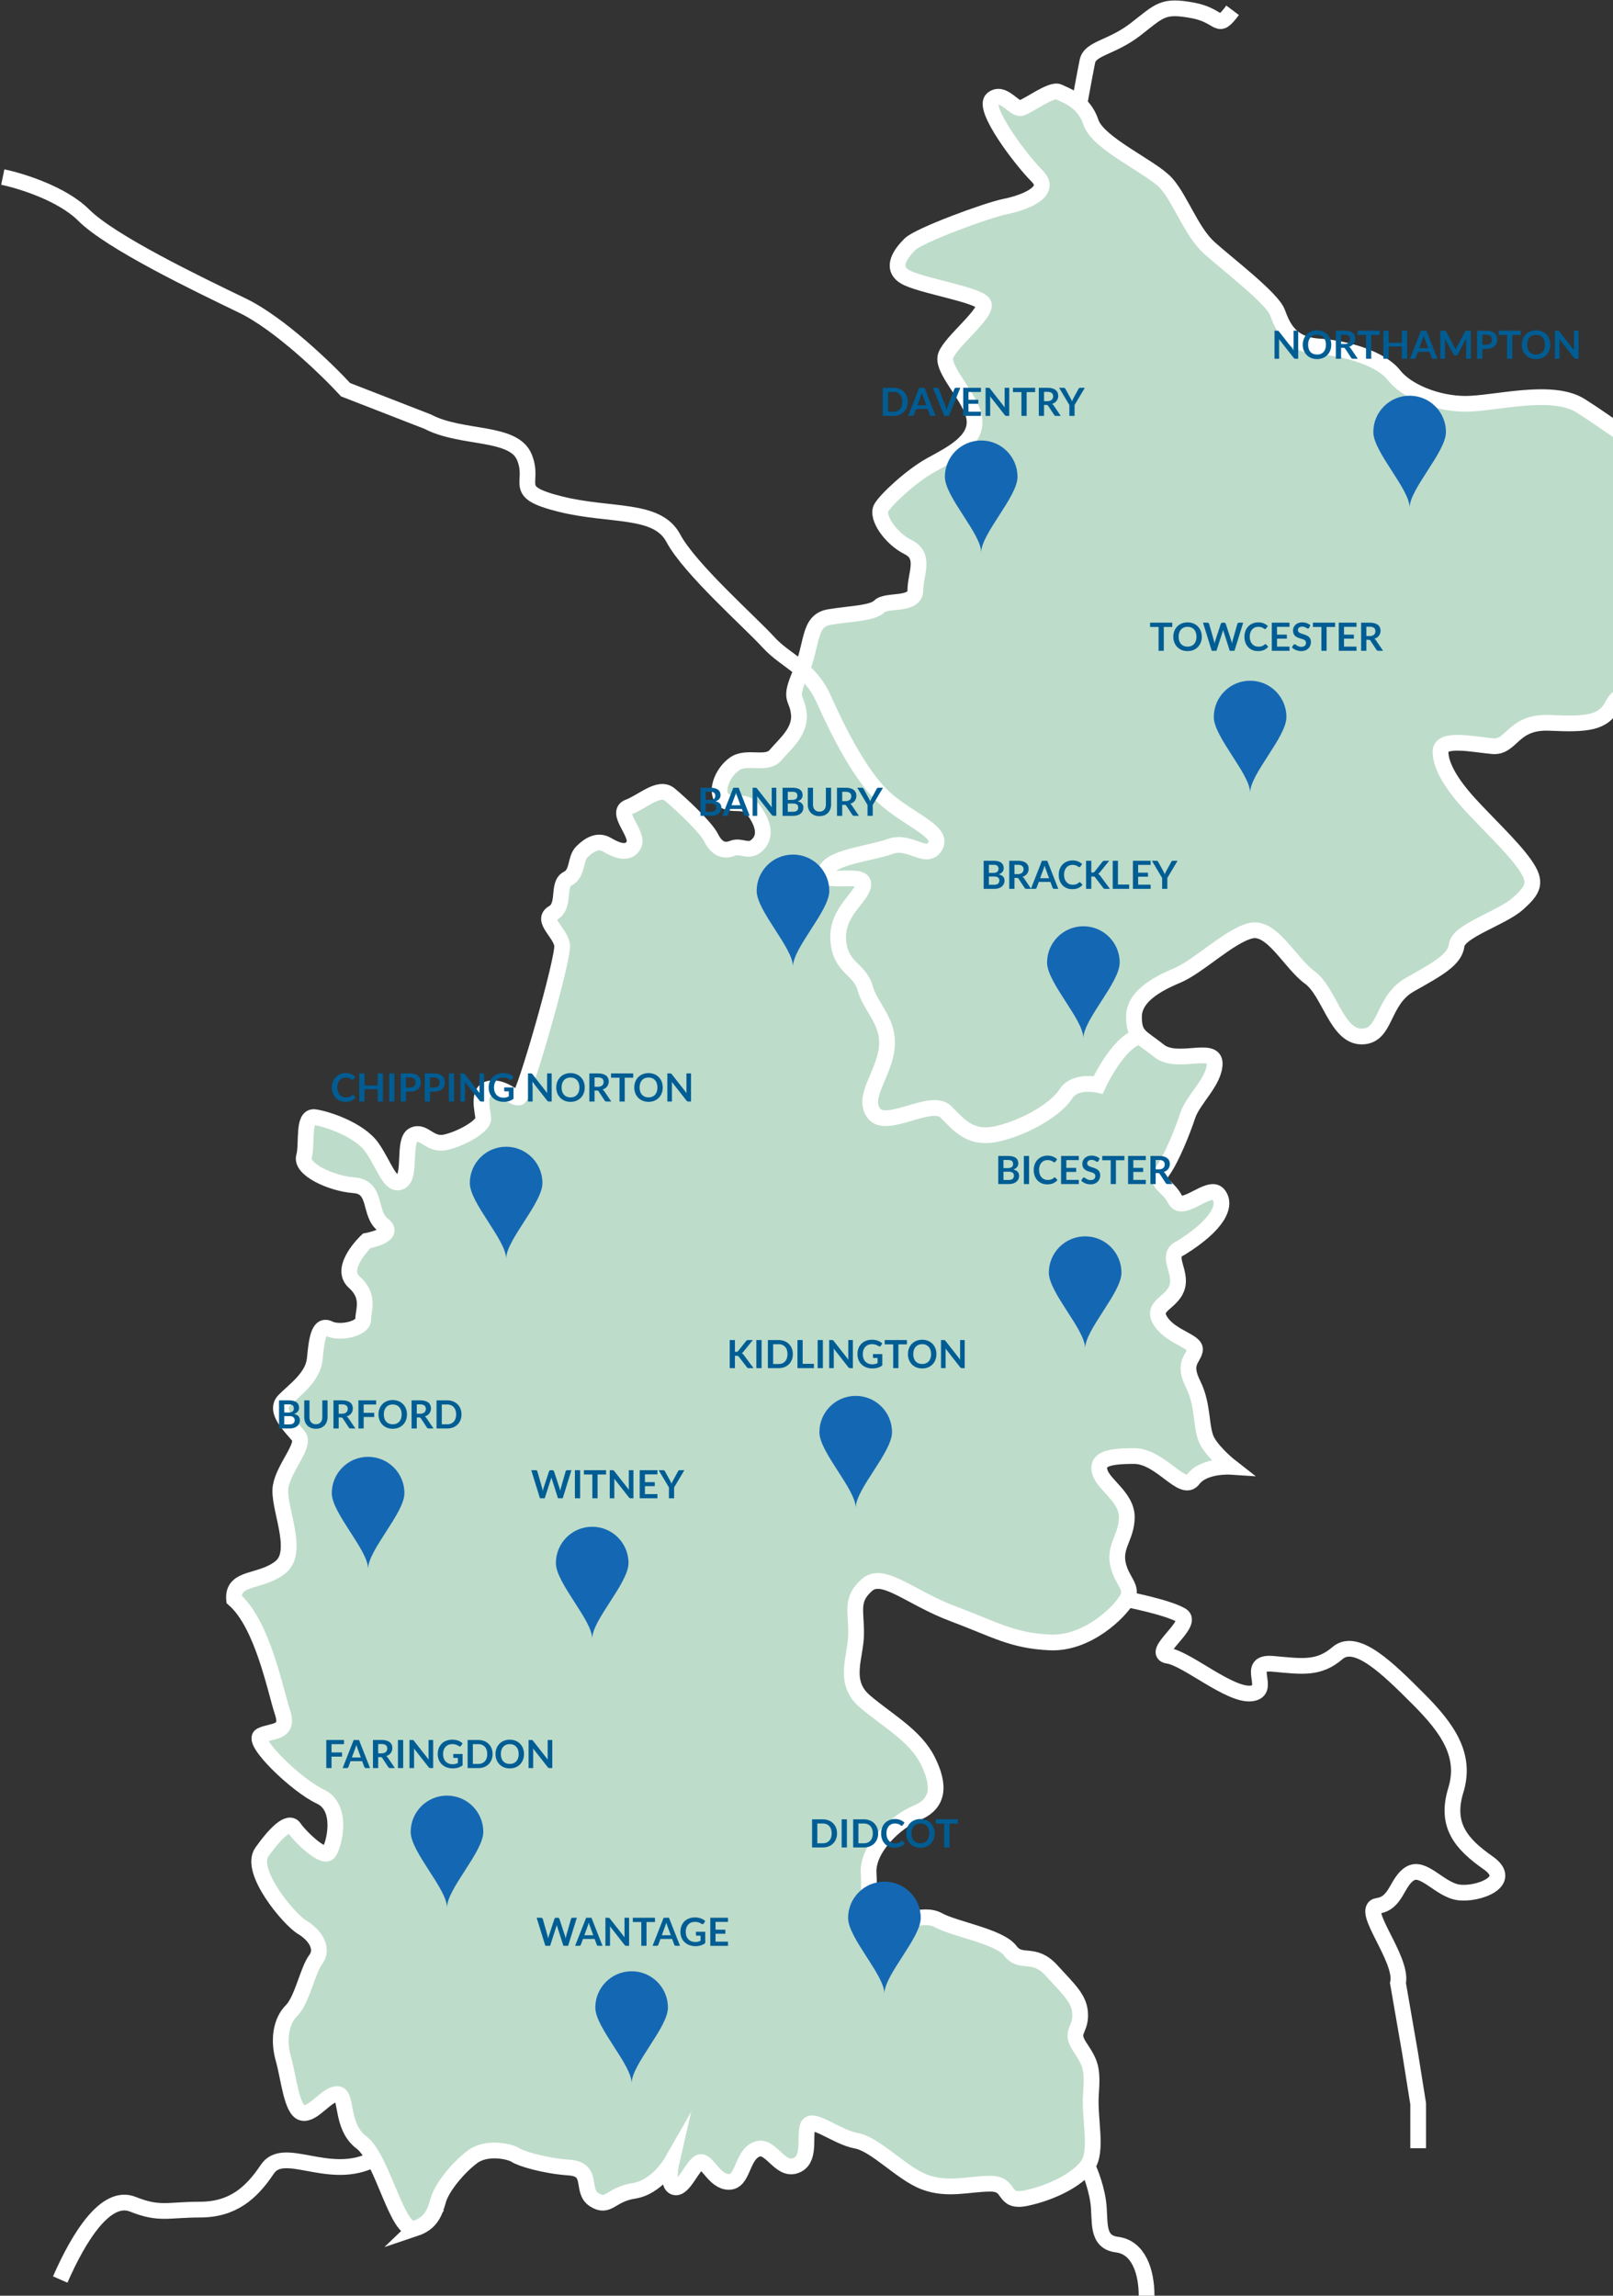
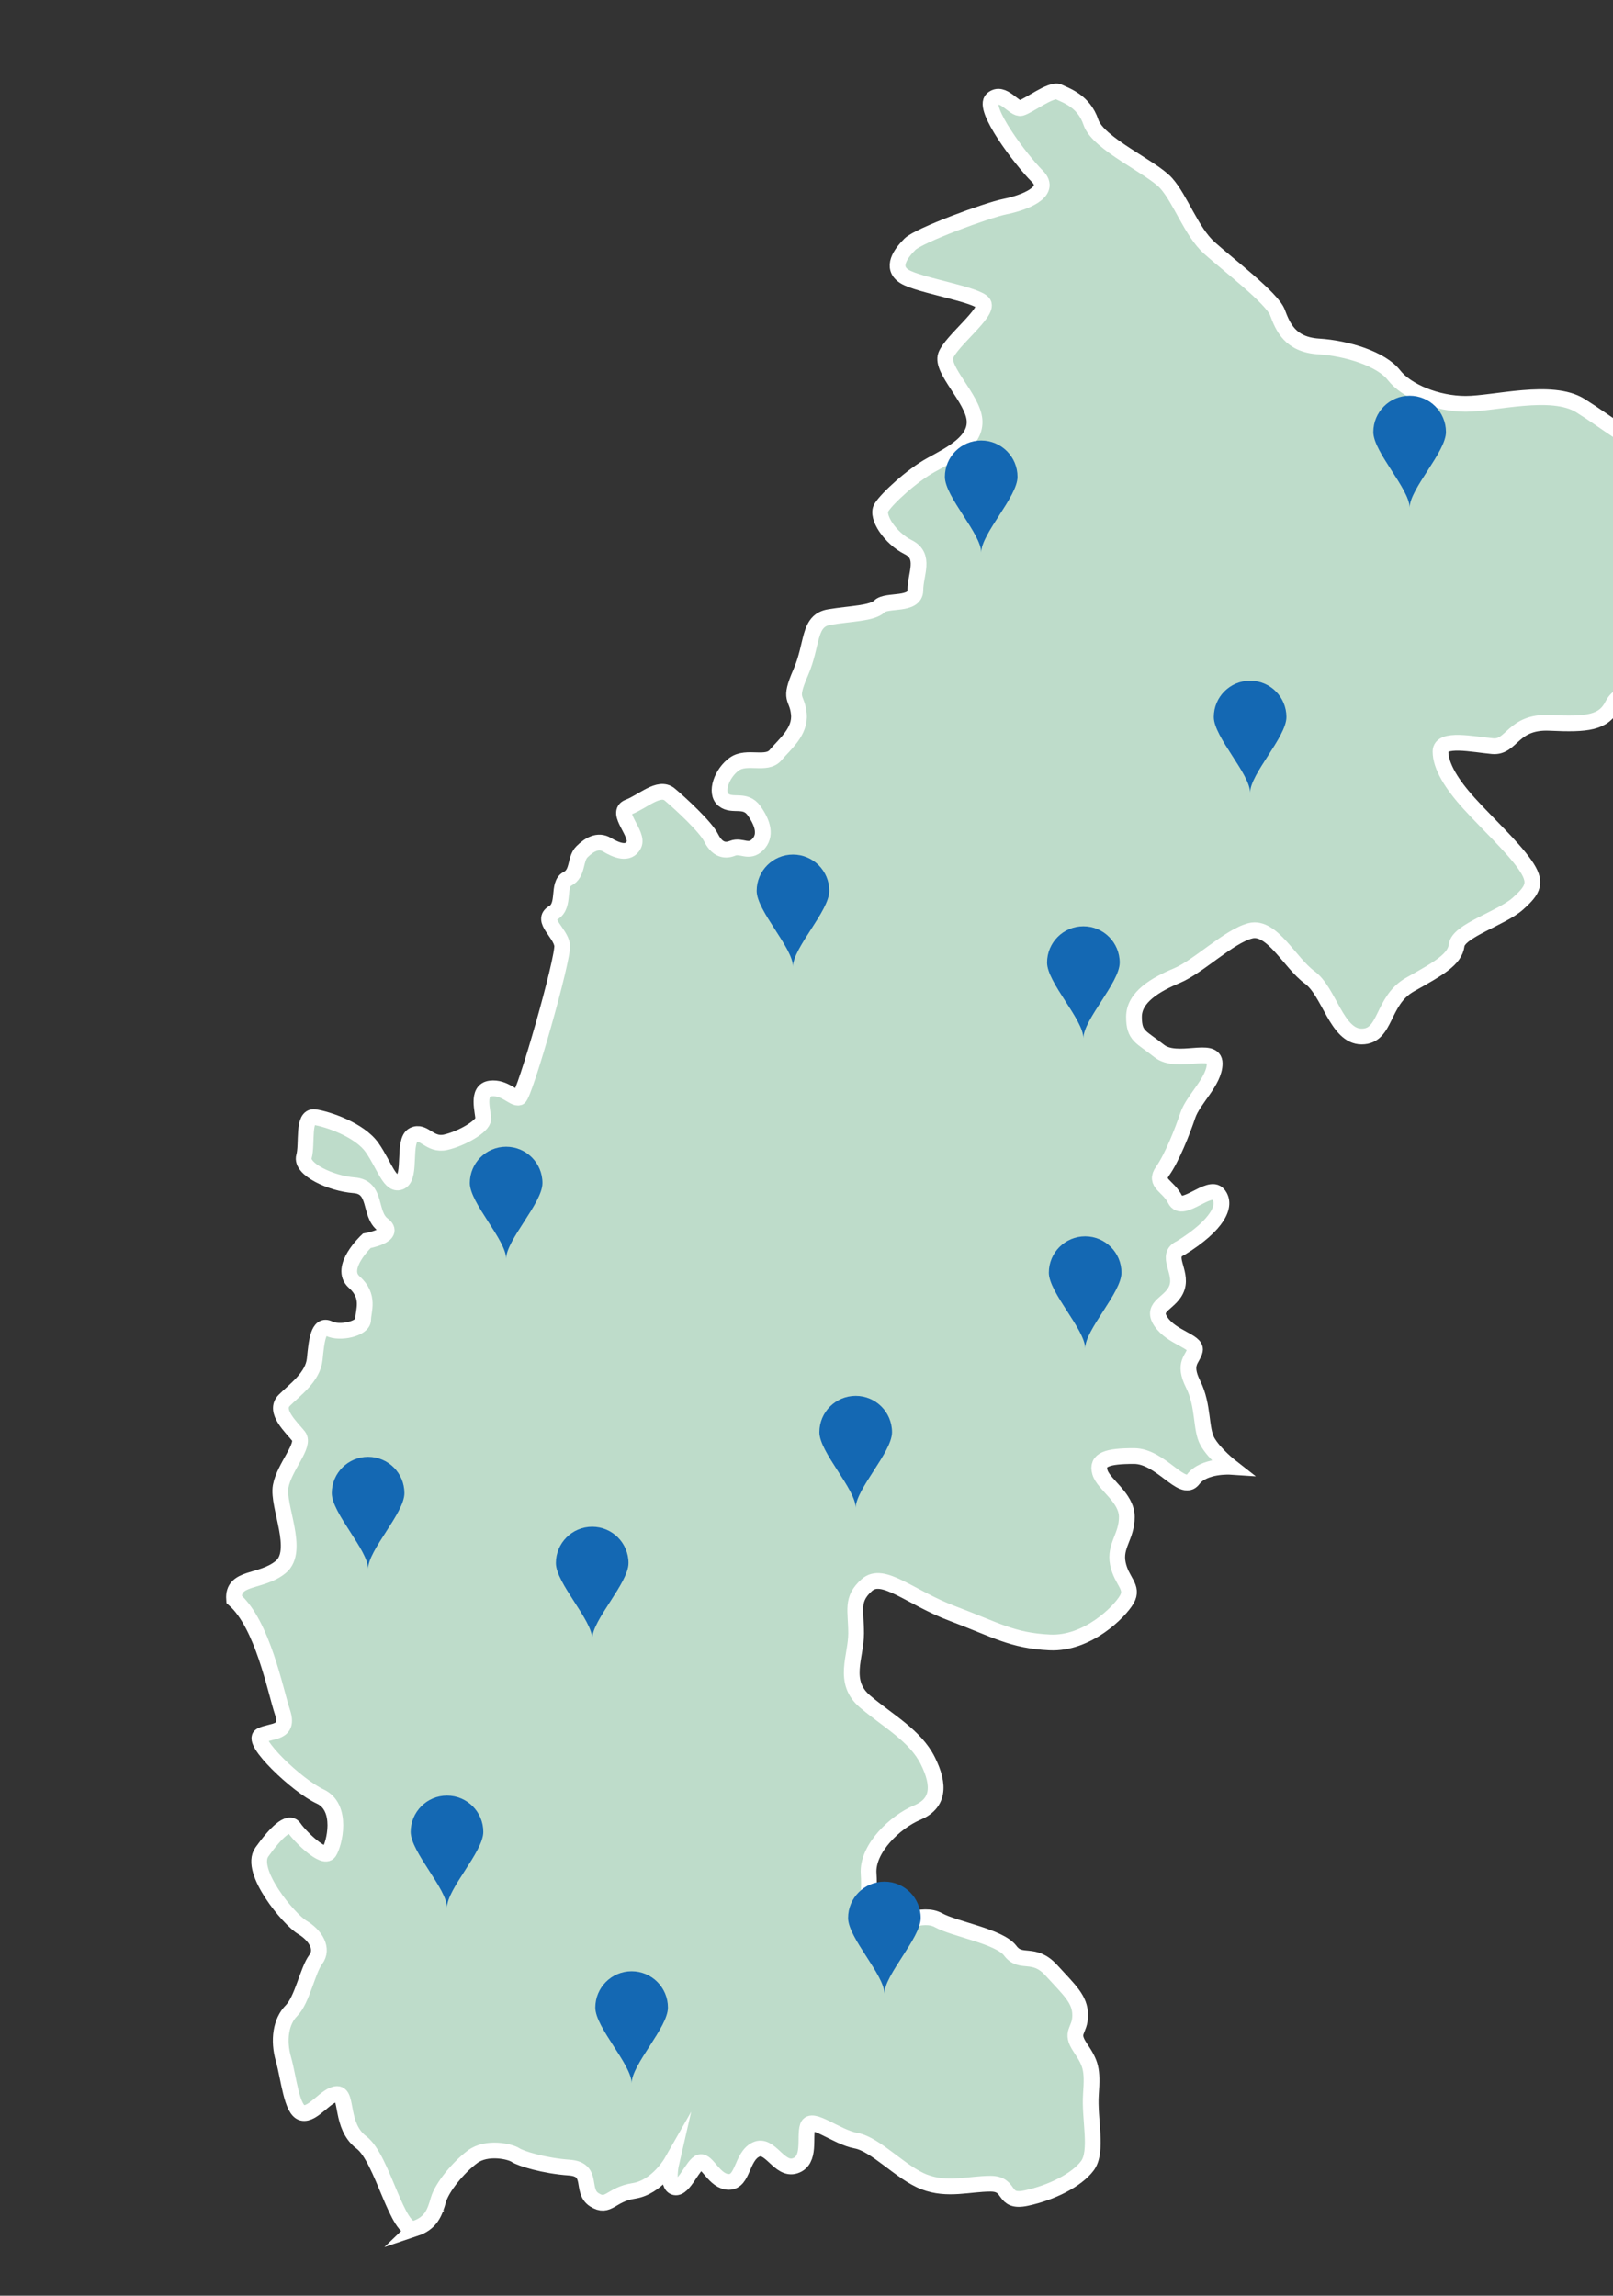
<svg xmlns="http://www.w3.org/2000/svg" fill="none" viewBox="0 0 581 827">
  <rect x="0" y="0" width="581" height="827" fill="#333333" stroke="none" />
  <path fill="#BEDCCA" stroke="#fff" stroke-miterlimit="10" stroke-width="5.67" d="M149.546 802.782c-6.438 2.149-11.618-25.179-19.37-31-7.753-5.82-4.849-17.437-8.713-17.437-3.865 0-8.714 7.752-12.59 6.78-3.876-.972-4.848-12.589-6.781-19.37-1.932-6.781-.972-13.561 2.905-17.438 3.876-3.876 5.809-14.533 8.713-18.398 2.904-3.865 0-8.713-4.848-11.617-4.849-2.905-19.37-20.342-14.534-27.123 4.837-6.781 9.685-11.618 11.618-8.713 1.932 2.904 10.657 11.617 12.589 8.713 1.933-2.905 5.169-16.146-3.224-20.022-8.393-3.876-25.18-20.022-21.314-21.954 3.865-1.933 10.337-.641 7.752-8.393-2.584-7.753-7.1-31.64-17.437-40.685-.64-8.393 9.685-5.809 16.786-11.617 7.1-5.809-1.293-21.955 0-29.056 1.292-7.1 9.044-14.853 6.46-18.078-2.584-3.224-9.045-9.044-5.168-12.909 3.876-3.865 10.337-8.393 10.977-14.854.64-6.46 1.292-12.909 5.168-10.977 3.877 1.932 12.27 0 12.27-3.225 0-3.224 2.584-8.393-3.225-13.561-5.809-5.168 4.517-14.853 4.517-14.853s10.977-1.933 5.809-5.809c-5.169-3.877-1.933-13.562-10.337-14.202-8.405-.64-19.371-5.809-18.078-10.337 1.292-4.528-.641-14.853 3.876-14.202 4.517.652 16.146 4.517 20.662 10.978 4.517 6.46 6.461 14.201 10.337 12.269 3.876-1.933.64-14.854 4.517-16.786 3.876-1.933 5.808 3.876 11.617 2.584 5.809-1.292 13.562-5.809 13.562-8.393 0-2.584-2.585-10.337 2.584-10.977 5.168-.64 8.393 3.876 10.337 3.224 1.944-.651 16.145-50.369 15.494-54.886-.652-4.516-7.753-9.044-3.225-11.617 4.528-2.573 1.292-10.337 5.168-12.269 3.877-1.933 2.585-7.101 5.169-9.685 2.584-2.585 5.809-4.517 9.045-2.585 3.236 1.933 7.752 3.877 9.685 0 1.932-3.876-7.101-11.617-1.933-13.561 5.169-1.944 10.978-7.753 14.854-4.517 3.876 3.236 12.909 11.618 14.853 15.494 1.944 3.876 4.517 5.169 7.753 3.876 3.236-1.292 5.809 1.933 9.045-1.292 3.236-3.224 1.932-7.752-1.292-12.269-3.225-4.517-7.753-1.292-10.978-3.876-3.224-2.585-.64-9.685 3.877-12.91 4.516-3.224 11.617.64 14.853-3.224 3.236-3.865 9.045-8.393 8.393-14.854-.651-6.461-3.876-4.517.641-14.854 4.516-10.336 2.584-18.729 10.336-20.021 7.753-1.293 15.494-1.293 18.079-3.877 2.584-2.584 12.909 0 12.909-5.809 0-5.808 3.877-12.269-2.584-15.493-6.461-3.225-11.618-10.978-9.685-14.202 1.932-3.225 10.977-11.618 18.078-15.494 7.101-3.876 16.146-8.393 15.494-16.146-.652-7.752-12.269-18.078-10.337-23.246 1.932-5.169 15.494-15.494 13.561-18.73-1.932-3.236-23.246-6.461-28.415-9.685-5.168-3.225-1.292-8.393 1.933-11.618 3.224-3.224 27.763-12.269 34.224-13.561 6.46-1.292 17.437-5.169 11.617-10.977-5.82-5.81-20.022-24.539-16.145-27.764 3.876-3.224 7.752 3.877 10.336 3.225 2.585-.652 10.978-7.1 13.562-5.809 2.584 1.292 9.045 3.225 11.617 10.978 2.573 7.752 21.955 16.145 27.123 21.954 5.169 5.809 9.045 17.438 15.494 23.246 6.449 5.81 22.595 18.079 24.539 23.247 1.944 5.168 4.516 11.617 14.853 12.269 10.337.652 22.595 4.517 27.123 10.337 4.528 5.82 15.494 10.337 25.831 10.337s30.999-5.809 41.324.64c10.326 6.449 17.438 12.91 22.595 12.91s8.393 3.876 13.562 7.753c5.168 3.876 16.785 14.201 22.594 15.493 5.809 1.293 16.146-1.932 22.595.641 6.449 2.573 11.618 1.932 10.337 6.46-1.281 4.528-8.393 9.685-9.045 16.146-.652 6.461-9.685 9.685-16.146 12.91-6.46 3.224-9.685 7.1-14.201 8.393-4.517 1.292-10.978 13.561-18.73 17.437-7.753 3.877-18.73 3.225-21.955 9.685-3.224 6.461-9.044 7.101-22.594 6.461-13.55-.64-13.562 9.045-20.663 8.393-7.1-.652-18.729-3.225-18.729 1.932s3.876 11.618 10.336 18.73c6.461 7.113 15.494 15.494 20.022 21.955 4.528 6.46 3.225 9.044-2.584 14.201s-21.314 9.685-21.954 14.854c-.641 5.168-6.461 8.393-16.786 14.202-10.326 5.808-8.393 18.729-17.438 18.729-9.045 0-11.618-16.145-18.73-21.314-7.112-5.168-13.561-18.729-21.314-16.786-7.753 1.944-18.73 12.91-26.471 16.146-7.741 3.236-15.494 7.753-15.494 14.854 0 7.101 2.584 7.101 9.045 12.269s20.022-1.933 20.022 4.517c0 6.449-7.753 12.909-9.685 18.729-1.933 5.821-5.809 15.494-9.045 20.022-3.236 4.529 1.932 5.169 4.517 10.337 2.584 5.169 12.269-5.808 15.494-1.932 3.224 3.876 0 10.977-13.562 19.37-5.809 2.584.641 8.393-1.292 14.202-1.932 5.809-9.685 6.46-5.809 12.269 3.877 5.809 12.91 7.101 12.27 10.337-.641 3.236-4.517 4.517-.641 12.269 3.877 7.753 2.584 16.146 5.169 20.663 2.584 4.516 8.393 9.044 8.393 9.044s-9.685-.64-13.562 4.517c-3.876 5.157-11.617-8.393-21.314-8.393-9.696 0-13.561 1.292-12.269 5.809 1.292 4.516 9.685 9.045 9.685 16.145 0 7.101-4.517 10.337-3.225 16.786 1.293 6.449 5.809 8.393 3.225 12.91-2.584 4.517-14.202 16.146-27.763 15.494-13.562-.652-19.37-4.517-34.864-10.337-15.494-5.82-25.179-15.494-30.999-10.337-5.821 5.157-3.877 9.045-3.877 17.438 0 8.393-5.168 17.438 3.225 24.539 8.393 7.1 18.078 12.269 22.595 21.314 4.516 9.044 3.876 15.493-3.877 18.729-7.752 3.236-18.078 12.91-17.437 21.955.64 9.045-1.933 17.438 4.516 18.078 6.449.64 14.854-4.517 20.662-1.292 5.809 3.224 21.955 5.809 25.831 10.977 3.876 5.168 8.393 0 14.854 7.101 6.46 7.101 10.337 10.337 10.337 16.145 0 5.809-3.877 5.809 0 11.618 3.876 5.809 4.516 7.753 3.876 16.786-.64 9.033 2.584 20.662-1.292 25.831-3.877 5.168-12.91 9.685-21.955 11.617-9.044 1.933-5.168-5.168-12.909-5.168-7.741 0-15.494 2.584-23.887-.641-8.393-3.224-17.438-13.561-24.539-14.853-7.101-1.292-16.145-9.045-17.437-5.168-1.293 3.876 1.292 12.269-4.517 14.201-5.809 1.933-9.045-8.393-14.202-5.808-5.157 2.584-4.517 11.617-9.685 11.617s-7.753-7.753-10.337-7.101c-2.584.652-5.809 9.685-9.045 9.045-3.236-.64-1.292-9.045-1.292-9.045s-5.168 9.045-13.561 10.337c-8.393 1.292-9.045 6.461-14.202 3.225s0-10.978-9.045-11.618c-9.044-.64-17.437-3.224-19.37-4.517-1.932-1.292-10.337-3.224-15.494.641s-10.977 10.977-12.269 15.494c-1.292 4.516-2.584 8.393-8.393 10.336l.023-.022Z" />
-   <path stroke="#fff" stroke-miterlimit="10" stroke-width="5.67" d="M410.404 373.39c-7.753 1.944-14.854 17.438-14.854 17.438s-8.393-1.933-11.617 3.224c-3.225 5.157-13.562 11.618-23.887 14.202-10.325 2.584-14.202-2.584-19.37-7.753-5.169-5.168-21.303 6.45-25.831.641-4.528-5.809 3.225-13.562 4.517-23.247 1.292-9.685-5.82-14.853-7.753-21.954-1.932-7.101-9.045-7.101-9.685-17.438-.64-10.337 9.045-15.505 9.045-20.022 0-4.516-14.854.652-13.562-4.516 1.292-5.169 16.146-6.461 23.247-9.045 7.101-2.584 12.921 5.168 16.146 0 3.224-5.169-8.405-9.045-17.438-16.786-9.034-7.741-17.427-24.539-22.595-36.156-5.168-11.618-13.561-13.562-20.022-20.663-6.46-7.101-28.403-26.471-34.224-37.448-5.82-10.977-22.606-7.753-40.684-12.269-18.078-4.517-9.045-7.101-12.909-16.786-3.865-9.685-22.595-6.449-34.865-12.91l-29.569-11.503c-6.861-7.433-23.899-23.898-37.163-30.302-16.58-8.004-47.453-22.869-57.173-32.588C22.383 69.733 7.48 65.12 1 63.787M21.695 821.18c6.781-15.494 16.466-30.999 26.151-27.123 9.685 3.876 12.59 1.932 24.219 1.932 11.629 0 18.398-5.808 24.218-14.533 5.82-8.724 21.314 3.876 36.808-2.904M413 827c0-8.713-2.905-17.438-10.657-18.398-7.753-.961-5.809-8.713-6.781-15.494-.972-6.781-3.876-12.91-3.876-12.91M443.987 3.71c-5.809 7.753-3.876 1.932-14.533 0s-11.618 0-20.342 6.78c-8.725 6.781-16.466 6.781-17.438 11.618-.972 4.837-2.904 15.494-2.904 15.494M405.898 576.137s14.854 2.893 19.691 5.808c4.837 2.916-11.629 13.562-4.848 14.534 6.78.972 22.274 14.533 30.027 13.561 7.752-.972-2.905-11.629 7.752-10.657 10.657.972 16.466 1.933 23.247-3.876 6.781-5.809 18.398 5.809 29.055 16.466s17.438 20.342 13.562 32.931c-3.877 12.59 1.932 19.371 11.617 26.151 9.685 6.781-3.876 11.629-10.657 10.657-6.781-.972-12.601-9.685-17.438-6.781-4.836 2.905-4.836 10.646-11.617 11.618-6.781.972 9.193 19.153 7.261 27.866l4.356 25.156 2.916 18.296v16.008" />
  <path fill="#1468B3" d="M366.506 171.764c0 7.227-13.081 20.491-13.081 27.272 0-6.77-13.081-20.045-13.081-27.272 0-7.227 5.854-13.081 13.081-13.081 7.227 0 13.081 5.854 13.081 13.081ZM520.828 155.63c0 7.227-13.081 20.491-13.081 27.271 0-6.769-13.081-20.044-13.081-27.271s5.855-13.081 13.081-13.081c7.227 0 13.081 5.854 13.081 13.081ZM463.369 258.301c0 7.227-13.081 20.491-13.081 27.272 0-6.77-13.081-20.045-13.081-27.272 0-7.227 5.855-13.081 13.081-13.081 7.227 0 13.081 5.854 13.081 13.081ZM403.315 346.759c0 7.227-13.081 20.491-13.081 27.271 0-6.769-13.082-20.044-13.082-27.271s5.855-13.081 13.082-13.081c7.226 0 13.081 5.854 13.081 13.081ZM298.711 320.928c0 7.227-13.081 20.491-13.081 27.272 0-6.77-13.081-20.045-13.081-27.272 0-7.226 5.854-13.081 13.081-13.081 7.227 0 13.081 5.855 13.081 13.081ZM195.389 426.184c0 7.226-13.081 20.49-13.081 27.271 0-6.769-13.081-20.045-13.081-27.271 0-7.227 5.854-13.082 13.081-13.082 7.226 0 13.081 5.855 13.081 13.082ZM403.953 458.463c0 7.227-13.081 20.491-13.081 27.272 0-6.769-13.081-20.045-13.081-27.272 0-7.226 5.855-13.081 13.081-13.081 7.227 0 13.081 5.855 13.081 13.081ZM321.305 515.934c0 7.226-13.081 20.49-13.081 27.271 0-6.769-13.081-20.045-13.081-27.271 0-7.227 5.854-13.082 13.081-13.082 7.226 0 13.081 5.855 13.081 13.082ZM226.387 563.078c0 7.227-13.081 20.491-13.081 27.272 0-6.769-13.081-20.045-13.081-27.272 0-7.226 5.854-13.081 13.081-13.081 7.226 0 13.081 5.855 13.081 13.081ZM145.67 537.888c0 7.227-13.081 20.491-13.081 27.271 0-6.769-13.081-20.044-13.081-27.271s5.854-13.081 13.081-13.081c7.227 0 13.081 5.854 13.081 13.081ZM174.086 659.929c0 7.227-13.081 20.491-13.081 27.272 0-6.769-13.081-20.045-13.081-27.272 0-7.226 5.854-13.081 13.081-13.081 7.227 0 13.081 5.855 13.081 13.081ZM240.59 723.208c0 7.227-13.081 20.491-13.081 27.272 0-6.77-13.081-20.045-13.081-27.272 0-7.226 5.854-13.081 13.081-13.081 7.227 0 13.081 5.855 13.081 13.081ZM331.643 690.928c0 7.227-13.081 20.491-13.081 27.272 0-6.769-13.082-20.045-13.082-27.272 0-7.226 5.855-13.081 13.082-13.081 7.226 0 13.081 5.855 13.081 13.081Z" />
-   <path fill="#005D94" d="M467.61 119.121v10.122h-.966a.902.902 0 0 1-.378-.07.924.924 0 0 1-.287-.252l-5.285-6.748c.028.308.042.593.042.854v6.216h-1.659v-10.122h.987a1.3 1.3 0 0 1 .203.014c.06.005.112.019.154.042a.41.41 0 0 1 .133.091c.042.037.088.089.14.154l5.306 6.776a16.64 16.64 0 0 1-.035-.483 7.018 7.018 0 0 1-.014-.441v-6.153h1.659Zm11.907 5.061c0 .742-.124 1.43-.371 2.065a4.808 4.808 0 0 1-1.036 1.638 4.76 4.76 0 0 1-1.617 1.085c-.63.257-1.33.385-2.1.385-.766 0-1.463-.128-2.093-.385a4.829 4.829 0 0 1-1.624-1.085 4.886 4.886 0 0 1-1.043-1.638 5.625 5.625 0 0 1-.371-2.065c0-.742.123-1.428.371-2.058a4.868 4.868 0 0 1 1.043-1.645 4.754 4.754 0 0 1 1.624-1.078c.63-.261 1.327-.392 2.093-.392.513 0 .996.061 1.449.182.452.117.868.285 1.246.504a4.41 4.41 0 0 1 1.015.791c.303.308.56.653.77 1.036.21.383.368.798.476 1.246.112.448.168.919.168 1.414Zm-1.925 0c0-.555-.075-1.052-.224-1.491a3.217 3.217 0 0 0-.637-1.127 2.728 2.728 0 0 0-1.008-.707 3.438 3.438 0 0 0-1.33-.245c-.495 0-.941.082-1.337.245a2.795 2.795 0 0 0-1.008.707 3.186 3.186 0 0 0-.637 1.127c-.15.439-.224.936-.224 1.491s.074 1.055.224 1.498c.149.439.361.812.637 1.12.28.303.616.537 1.008.7.396.163.842.245 1.337.245.494 0 .938-.082 1.33-.245a2.77 2.77 0 0 0 1.008-.7 3.22 3.22 0 0 0 .637-1.12c.149-.443.224-.943.224-1.498Zm6.637-.245c.355 0 .663-.044.924-.133.266-.089.483-.21.651-.364.173-.159.301-.345.385-.56.084-.215.126-.45.126-.707 0-.513-.17-.908-.511-1.183-.336-.275-.851-.413-1.547-.413h-1.204v3.36h1.176Zm4.844 5.306h-1.701c-.322 0-.555-.126-.7-.378l-2.128-3.241a.733.733 0 0 0-.266-.259c-.093-.051-.233-.077-.42-.077h-.805v3.955h-1.883v-10.122h3.087c.686 0 1.274.072 1.764.217.495.14.899.338 1.211.595.318.257.551.565.7.924.15.355.224.747.224 1.176 0 .341-.051.663-.154.966a2.677 2.677 0 0 1-.434.826 2.84 2.84 0 0 1-.7.651c-.275.187-.59.334-.945.441.122.07.234.154.336.252.103.093.196.205.28.336l2.534 3.738Zm7.904-8.575h-3.052v8.575h-1.883v-8.575h-3.052v-1.547h7.987v1.547Zm9.857-1.547v10.122h-1.89v-4.424h-4.753v4.424h-1.89v-10.122h1.89v4.354h4.753v-4.354h1.89Zm7.602 6.3-1.232-3.367a8.074 8.074 0 0 1-.189-.532 19.12 19.12 0 0 1-.196-.665c-.06.238-.123.462-.189.672a8.268 8.268 0 0 1-.189.539l-1.225 3.353h3.22Zm3.325 3.822h-1.456a.637.637 0 0 1-.399-.119.806.806 0 0 1-.231-.308l-.756-2.065h-4.193l-.756 2.065a.667.667 0 0 1-.217.294.603.603 0 0 1-.399.133h-1.47l3.983-10.122h1.918l3.976 10.122Zm12.024-10.122v10.122h-1.659v-6.538c0-.261.014-.544.042-.847l-3.059 5.747c-.145.275-.366.413-.665.413h-.266c-.299 0-.52-.138-.665-.413l-3.094-5.768c.014.154.026.306.035.455.009.149.014.287.014.413v6.538h-1.659v-10.122h1.421c.084 0 .156.002.217.007a.545.545 0 0 1 .161.035.327.327 0 0 1 .133.091.697.697 0 0 1 .119.168l3.031 5.621c.079.149.152.303.217.462.07.159.138.322.203.49a9.682 9.682 0 0 1 .427-.966l2.989-5.607a.697.697 0 0 1 .119-.168.4.4 0 0 1 .133-.091.626.626 0 0 1 .168-.035c.061-.005.133-.007.217-.007h1.421Zm5.548 5.089c.346 0 .647-.042.903-.126.257-.089.469-.212.637-.371a1.51 1.51 0 0 0 .385-.588c.084-.233.126-.492.126-.777 0-.271-.042-.516-.126-.735a1.455 1.455 0 0 0-.378-.56 1.639 1.639 0 0 0-.637-.35 2.933 2.933 0 0 0-.91-.126h-1.407v3.633h1.407Zm0-5.089c.677 0 1.263.079 1.757.238.495.159.903.38 1.225.665.322.285.56.625.714 1.022.159.397.238.831.238 1.302 0 .49-.081.94-.245 1.351a2.795 2.795 0 0 1-.735 1.05c-.326.294-.737.523-1.232.686-.49.163-1.064.245-1.722.245h-1.407v3.563h-1.883v-10.122h3.29Zm12.448 1.547h-3.052v8.575h-1.883v-8.575h-3.052v-1.547h7.987v1.547Zm10.636 3.514c0 .742-.123 1.43-.371 2.065a4.793 4.793 0 0 1-1.036 1.638 4.76 4.76 0 0 1-1.617 1.085c-.63.257-1.33.385-2.1.385-.765 0-1.463-.128-2.093-.385a4.839 4.839 0 0 1-1.624-1.085 4.902 4.902 0 0 1-1.043-1.638 5.646 5.646 0 0 1-.371-2.065c0-.742.124-1.428.371-2.058a4.883 4.883 0 0 1 1.043-1.645 4.763 4.763 0 0 1 1.624-1.078c.63-.261 1.328-.392 2.093-.392.514 0 .997.061 1.449.182a4.93 4.93 0 0 1 1.246.504c.378.215.717.478 1.015.791.304.308.56.653.77 1.036.21.383.369.798.476 1.246.112.448.168.919.168 1.414Zm-1.925 0c0-.555-.074-1.052-.224-1.491a3.186 3.186 0 0 0-.637-1.127 2.712 2.712 0 0 0-1.008-.707 3.435 3.435 0 0 0-1.33-.245c-.494 0-.94.082-1.337.245a2.795 2.795 0 0 0-1.008.707 3.217 3.217 0 0 0-.637 1.127 4.625 4.625 0 0 0-.224 1.491c0 .555.075 1.055.224 1.498.15.439.362.812.637 1.12.28.303.616.537 1.008.7.397.163.843.245 1.337.245.495 0 .938-.082 1.33-.245a2.754 2.754 0 0 0 1.008-.7 3.19 3.19 0 0 0 .637-1.12 4.66 4.66 0 0 0 .224-1.498Zm12.112-5.061v10.122h-.966a.902.902 0 0 1-.378-.07.924.924 0 0 1-.287-.252l-5.285-6.748c.028.308.042.593.042.854v6.216h-1.659v-10.122h.987a1.3 1.3 0 0 1 .203.014c.06.005.112.019.154.042a.41.41 0 0 1 .133.091c.042.037.088.089.14.154l5.306 6.776a16.64 16.64 0 0 1-.035-.483 7.018 7.018 0 0 1-.014-.441v-6.153h1.659ZM326.965 144.764c0 .742-.124 1.423-.371 2.044a4.687 4.687 0 0 1-1.043 1.603 4.662 4.662 0 0 1-1.617 1.043c-.63.247-1.33.371-2.1.371h-3.857v-10.122h3.857c.77 0 1.47.126 2.1.378.63.247 1.169.595 1.617 1.043a4.61 4.61 0 0 1 1.043 1.596c.247.621.371 1.302.371 2.044Zm-1.932 0c0-.555-.075-1.052-.224-1.491a2.998 2.998 0 0 0-.637-1.12 2.712 2.712 0 0 0-1.008-.707 3.435 3.435 0 0 0-1.33-.245h-1.967v7.126h1.967c.495 0 .938-.082 1.33-.245a2.754 2.754 0 0 0 1.008-.7 3.07 3.07 0 0 0 .637-1.12c.149-.443.224-.943.224-1.498Zm8.628 1.239-1.232-3.367a7.06 7.06 0 0 1-.189-.532 17.154 17.154 0 0 1-.196-.665 14.2 14.2 0 0 1-.189.672 8.268 8.268 0 0 1-.189.539l-1.225 3.353h3.22Zm3.325 3.822h-1.456a.637.637 0 0 1-.399-.119.786.786 0 0 1-.231-.308l-.756-2.065h-4.193l-.756 2.065a.675.675 0 0 1-.217.294.603.603 0 0 1-.399.133h-1.47l3.983-10.122h1.918l3.976 10.122Zm8.914-10.122-4.088 10.122h-1.701l-4.088-10.122h1.512c.163 0 .296.04.399.119a.72.72 0 0 1 .231.308l2.387 6.174c.079.201.154.422.224.665.075.238.145.488.21.749.056-.261.117-.511.182-.749.065-.243.138-.464.217-.665l2.373-6.174a.675.675 0 0 1 .217-.294.631.631 0 0 1 .406-.133h1.519Zm2.938 1.498v2.807h3.542v1.449h-3.542v2.863h4.494v1.505h-6.384v-10.122h6.384v1.498h-4.494Zm14.695-1.498v10.122h-.966a.908.908 0 0 1-.378-.07.935.935 0 0 1-.287-.252l-5.285-6.748c.028.308.042.593.042.854v6.216H355v-10.122h.987c.08 0 .147.005.203.014a.382.382 0 0 1 .154.042.4.4 0 0 1 .133.091c.042.037.089.089.14.154l5.306 6.776a21.125 21.125 0 0 1-.035-.483 7.87 7.87 0 0 1-.014-.441v-6.153h1.659Zm9.324 1.547h-3.052v8.575h-1.883v-8.575h-3.052v-1.547h7.987v1.547Zm4.384 3.269c.355 0 .663-.044.924-.133.266-.089.483-.21.651-.364.173-.159.301-.345.385-.56.084-.215.126-.45.126-.707 0-.513-.17-.908-.511-1.183-.336-.275-.852-.413-1.547-.413h-1.204v3.36h1.176Zm4.844 5.306h-1.701c-.322 0-.555-.126-.7-.378l-2.128-3.241a.733.733 0 0 0-.266-.259c-.093-.051-.233-.077-.42-.077h-.805v3.955h-1.883v-10.122h3.087c.686 0 1.274.072 1.764.217.495.14.898.338 1.211.595.317.257.551.565.7.924.149.355.224.747.224 1.176 0 .341-.051.663-.154.966a2.698 2.698 0 0 1-.434.826c-.187.247-.42.464-.7.651-.275.187-.59.334-.945.441.121.07.233.154.336.252.103.093.196.205.28.336l2.534 3.738Zm4.975-3.92v3.92h-1.876v-3.92l-3.689-6.202h1.659c.164 0 .292.04.385.119.098.079.18.18.245.301l1.848 3.381c.108.201.201.39.28.567.084.177.159.355.224.532.061-.177.131-.355.21-.532.08-.177.171-.366.273-.567l1.841-3.381a.955.955 0 0 1 .231-.287.578.578 0 0 1 .392-.133h1.666l-3.689 6.202ZM422.246 225.866h-3.052v8.575h-1.883v-8.575h-3.052v-1.547h7.987v1.547Zm10.636 3.514c0 .742-.124 1.43-.371 2.065a4.808 4.808 0 0 1-1.036 1.638 4.76 4.76 0 0 1-1.617 1.085c-.63.257-1.33.385-2.1.385-.765 0-1.463-.128-2.093-.385a4.839 4.839 0 0 1-1.624-1.085 4.886 4.886 0 0 1-1.043-1.638 5.646 5.646 0 0 1-.371-2.065c0-.742.124-1.428.371-2.058a4.868 4.868 0 0 1 1.043-1.645 4.763 4.763 0 0 1 1.624-1.078c.63-.261 1.328-.392 2.093-.392.513 0 .996.061 1.449.182a4.93 4.93 0 0 1 1.246.504 4.41 4.41 0 0 1 1.015.791c.303.308.56.653.77 1.036.21.383.369.798.476 1.246.112.448.168.919.168 1.414Zm-1.925 0c0-.555-.075-1.052-.224-1.491a3.202 3.202 0 0 0-.637-1.127 2.712 2.712 0 0 0-1.008-.707 3.435 3.435 0 0 0-1.33-.245c-.495 0-.94.082-1.337.245a2.795 2.795 0 0 0-1.008.707 3.202 3.202 0 0 0-.637 1.127 4.625 4.625 0 0 0-.224 1.491c0 .555.075 1.055.224 1.498.149.439.362.812.637 1.12.28.303.616.537 1.008.7.397.163.842.245 1.337.245s.938-.082 1.33-.245a2.754 2.754 0 0 0 1.008-.7c.275-.308.488-.681.637-1.12.149-.443.224-.943.224-1.498Zm16.841-5.061-3.143 10.122h-1.701l-2.212-6.916a4.922 4.922 0 0 1-.168-.616c-.028.117-.056.226-.084.329a3.357 3.357 0 0 1-.091.287l-2.233 6.916h-1.708l-3.136-10.122h1.575c.164 0 .299.04.406.119a.534.534 0 0 1 .224.308l1.722 6.055c.038.149.073.313.105.49.038.173.075.355.112.546.038-.196.077-.38.119-.553a7.85 7.85 0 0 1 .147-.483l1.988-6.055a.683.683 0 0 1 .217-.294.633.633 0 0 1 .406-.133h.553c.164 0 .297.04.399.119a.72.72 0 0 1 .231.308l1.981 6.055c.098.289.187.623.266 1.001.061-.369.129-.702.203-1.001l1.722-6.055a.527.527 0 0 1 .21-.301.69.69 0 0 1 .413-.126h1.477Zm7.989 7.735c.103 0 .194.04.273.119l.742.805c-.41.509-.917.898-1.519 1.169-.597.271-1.316.406-2.156.406-.751 0-1.428-.128-2.03-.385a4.49 4.49 0 0 1-1.533-1.071 4.74 4.74 0 0 1-.98-1.638 6.21 6.21 0 0 1-.336-2.079c0-.761.122-1.456.364-2.086a4.832 4.832 0 0 1 1.022-1.638 4.65 4.65 0 0 1 1.582-1.064 5.19 5.19 0 0 1 2.03-.385c.738 0 1.391.121 1.96.364a4.67 4.67 0 0 1 1.463.952l-.63.875a.54.54 0 0 1-.147.147.39.39 0 0 1-.238.063.49.49 0 0 1-.217-.056 6.33 6.33 0 0 1-.245-.147 5.551 5.551 0 0 0-.308-.196 2.327 2.327 0 0 0-.406-.189 2.822 2.822 0 0 0-.539-.147 3.442 3.442 0 0 0-.7-.063c-.452 0-.868.082-1.246.245a2.662 2.662 0 0 0-.966.7c-.27.303-.48.677-.63 1.12a4.67 4.67 0 0 0-.224 1.505c0 .569.08 1.076.238 1.519.164.443.383.817.658 1.12.276.303.6.537.973.7.374.159.775.238 1.204.238.257 0 .488-.014.693-.042.21-.028.402-.072.574-.133.178-.061.343-.138.497-.231.159-.098.315-.217.469-.357a.58.58 0 0 1 .147-.098.334.334 0 0 1 .161-.042Zm4.195-6.237v2.807h3.542v1.449h-3.542v2.863h4.494v1.505h-6.384v-10.122h6.384v1.498h-4.494Zm11.553.343a.676.676 0 0 1-.182.217.398.398 0 0 1-.231.063.637.637 0 0 1-.322-.105 6.063 6.063 0 0 0-.406-.245 3.131 3.131 0 0 0-.56-.238 2.233 2.233 0 0 0-.749-.112c-.261 0-.49.033-.686.098a1.437 1.437 0 0 0-.497.259 1.049 1.049 0 0 0-.294.406 1.3 1.3 0 0 0-.098.511c0 .238.065.436.196.595.135.159.313.294.532.406.219.112.469.212.749.301s.567.184.861.287c.294.098.581.215.861.35.28.131.53.299.749.504.219.201.394.448.525.742.135.294.203.651.203 1.071 0 .457-.079.887-.238 1.288a2.946 2.946 0 0 1-.686 1.043 3.272 3.272 0 0 1-1.099.7c-.434.168-.931.252-1.491.252-.322 0-.639-.033-.952-.098a4.894 4.894 0 0 1-.903-.266 4.913 4.913 0 0 1-.805-.42 3.867 3.867 0 0 1-.672-.546l.553-.903a.557.557 0 0 1 .182-.161.44.44 0 0 1 .238-.07c.117 0 .243.049.378.147.135.093.296.198.483.315.187.117.404.224.651.322.252.093.553.14.903.14.537 0 .952-.126 1.246-.378.294-.257.441-.623.441-1.099 0-.266-.068-.483-.203-.651a1.543 1.543 0 0 0-.525-.42 3.748 3.748 0 0 0-.749-.294c-.28-.079-.565-.166-.854-.259a7.27 7.27 0 0 1-.854-.336 2.769 2.769 0 0 1-.749-.511 2.372 2.372 0 0 1-.532-.784c-.131-.317-.196-.707-.196-1.169 0-.369.072-.728.217-1.078.149-.35.364-.66.644-.931s.625-.488 1.036-.651c.411-.163.882-.245 1.414-.245.597 0 1.148.093 1.652.28.504.187.933.448 1.288.784l-.469.889Zm9.363-.294h-3.052v8.575h-1.883v-8.575h-3.052v-1.547h7.987v1.547Zm3.215-.049v2.807h3.542v1.449h-3.542v2.863h4.494v1.505h-6.384v-10.122h6.384v1.498h-4.494Zm9.222 3.318c.354 0 .662-.044.924-.133.266-.089.483-.21.651-.364.172-.159.301-.345.385-.56.084-.215.126-.45.126-.707 0-.513-.171-.908-.511-1.183-.336-.275-.852-.413-1.547-.413h-1.204v3.36h1.176Zm4.844 5.306h-1.701c-.322 0-.556-.126-.7-.378l-2.128-3.241a.74.74 0 0 0-.266-.259c-.094-.051-.234-.077-.42-.077h-.805v3.955h-1.883v-10.122h3.087c.686 0 1.274.072 1.764.217.494.14.898.338 1.211.595.317.257.55.565.7.924.149.355.224.747.224 1.176 0 .341-.052.663-.154.966a2.698 2.698 0 0 1-.434.826c-.187.247-.42.464-.7.651a3.454 3.454 0 0 1-.945.441c.121.07.233.154.336.252.102.093.196.205.28.336l2.534 3.738ZM256.105 292.431c.35 0 .644-.042.882-.126.238-.084.427-.196.567-.336a1.19 1.19 0 0 0 .308-.49c.065-.187.098-.385.098-.595 0-.219-.035-.415-.105-.588a1.082 1.082 0 0 0-.329-.448 1.507 1.507 0 0 0-.581-.287 3.195 3.195 0 0 0-.847-.098h-1.897v2.968h1.904Zm-1.904-7.196v2.926h1.498c.644 0 1.129-.117 1.456-.35.331-.233.497-.604.497-1.113 0-.527-.15-.903-.448-1.127-.299-.224-.766-.336-1.4-.336h-1.603Zm1.603-1.456c.662 0 1.229.063 1.701.189.471.126.856.306 1.155.539.303.233.525.516.665.847.14.331.21.705.21 1.12 0 .238-.035.467-.105.686-.07.215-.18.418-.329.609a2.397 2.397 0 0 1-.56.511 3.315 3.315 0 0 1-.805.392c1.39.313 2.086 1.064 2.086 2.254 0 .429-.082.826-.245 1.19a2.673 2.673 0 0 1-.714.945 3.454 3.454 0 0 1-1.155.616 5.06 5.06 0 0 1-1.568.224h-3.822v-10.122h3.486Zm10.912 6.3-1.232-3.367a8.074 8.074 0 0 1-.189-.532 19.12 19.12 0 0 1-.196-.665c-.06.238-.123.462-.189.672a8.268 8.268 0 0 1-.189.539l-1.225 3.353h3.22Zm3.325 3.822h-1.456a.637.637 0 0 1-.399-.119.806.806 0 0 1-.231-.308l-.756-2.065h-4.193l-.756 2.065a.667.667 0 0 1-.217.294.603.603 0 0 1-.399.133h-1.47l3.983-10.122h1.918l3.976 10.122Zm9.581-10.122v10.122h-.966a.908.908 0 0 1-.378-.07.924.924 0 0 1-.287-.252l-5.285-6.748c.028.308.042.593.042.854v6.216h-1.659v-10.122h.987a1.3 1.3 0 0 1 .203.014.382.382 0 0 1 .154.042.4.4 0 0 1 .133.091c.042.037.089.089.14.154l5.306 6.776a16.64 16.64 0 0 1-.035-.483 7.87 7.87 0 0 1-.014-.441v-6.153h1.659Zm6.041 8.652c.35 0 .644-.042.882-.126.238-.084.427-.196.567-.336a1.17 1.17 0 0 0 .308-.49c.066-.187.098-.385.098-.595 0-.219-.035-.415-.105-.588a1.073 1.073 0 0 0-.329-.448 1.5 1.5 0 0 0-.581-.287 3.185 3.185 0 0 0-.847-.098h-1.897v2.968h1.904Zm-1.904-7.196v2.926h1.498c.644 0 1.13-.117 1.456-.35.332-.233.497-.604.497-1.113 0-.527-.149-.903-.448-1.127-.298-.224-.765-.336-1.4-.336h-1.603Zm1.603-1.456c.663 0 1.23.063 1.701.189.472.126.857.306 1.155.539.304.233.525.516.665.847.14.331.21.705.21 1.12 0 .238-.035.467-.105.686-.07.215-.179.418-.329.609a2.357 2.357 0 0 1-.56.511 3.297 3.297 0 0 1-.805.392c1.391.313 2.086 1.064 2.086 2.254 0 .429-.081.826-.245 1.19a2.65 2.65 0 0 1-.714.945 3.434 3.434 0 0 1-1.155.616c-.457.149-.98.224-1.568.224h-3.822v-10.122h3.486Zm9.803 8.603c.364 0 .688-.061.973-.182.289-.121.532-.292.728-.511.196-.219.345-.485.448-.798.107-.313.161-.663.161-1.05v-6.062h1.883v6.062a4.65 4.65 0 0 1-.294 1.673c-.191.509-.469.95-.833 1.323a3.8 3.8 0 0 1-1.316.868c-.518.205-1.101.308-1.75.308-.653 0-1.239-.103-1.757-.308a3.878 3.878 0 0 1-1.323-.868 3.911 3.911 0 0 1-.833-1.323 4.76 4.76 0 0 1-.287-1.673v-6.062h1.883v6.055c0 .387.051.737.154 1.05.107.313.259.581.455.805.201.219.443.39.728.511.289.121.616.182.98.182Zm9.376-3.787c.354 0 .662-.044.924-.133.266-.089.483-.21.651-.364.172-.159.301-.345.385-.56.084-.215.126-.45.126-.707 0-.513-.171-.908-.511-1.183-.336-.275-.852-.413-1.547-.413h-1.204v3.36h1.176Zm4.844 5.306h-1.701c-.322 0-.556-.126-.7-.378l-2.128-3.241a.74.74 0 0 0-.266-.259c-.094-.051-.234-.077-.42-.077h-.805v3.955h-1.883v-10.122h3.087c.686 0 1.274.072 1.764.217.494.14.898.338 1.211.595.317.257.55.565.7.924.149.355.224.747.224 1.176 0 .341-.052.663-.154.966a2.698 2.698 0 0 1-.434.826c-.187.247-.42.464-.7.651a3.454 3.454 0 0 1-.945.441c.121.07.233.154.336.252.102.093.196.205.28.336l2.534 3.738Zm4.975-3.92v3.92h-1.876v-3.92l-3.689-6.202h1.659c.163 0 .292.04.385.119.098.079.18.18.245.301l1.848 3.381c.107.201.201.39.28.567.084.177.159.355.224.532.061-.177.131-.355.21-.532.079-.177.17-.366.273-.567l1.841-3.381a.925.925 0 0 1 .231-.287.577.577 0 0 1 .392-.133h1.666l-3.689 6.202ZM358.102 318.73c.35 0 .644-.042.882-.126.238-.084.427-.196.567-.336a1.19 1.19 0 0 0 .308-.49c.065-.186.098-.385.098-.595 0-.219-.035-.415-.105-.588a1.088 1.088 0 0 0-.329-.448 1.52 1.52 0 0 0-.581-.287 3.195 3.195 0 0 0-.847-.098h-1.897v2.968h1.904Zm-1.904-7.196v2.926h1.498c.644 0 1.129-.116 1.456-.35.331-.233.497-.604.497-1.113 0-.527-.15-.903-.448-1.127-.299-.224-.766-.336-1.4-.336h-1.603Zm1.603-1.456c.662 0 1.229.063 1.701.189.471.126.856.306 1.155.539.303.234.525.516.665.847.14.332.21.705.21 1.12 0 .238-.035.467-.105.686a1.97 1.97 0 0 1-.33.609 2.371 2.371 0 0 1-.559.511 3.315 3.315 0 0 1-.805.392c1.39.313 2.086 1.064 2.086 2.254 0 .43-.082.826-.245 1.19a2.673 2.673 0 0 1-.714.945 3.436 3.436 0 0 1-1.155.616c-.458.15-.98.224-1.568.224h-3.822v-10.122h3.486Zm8.787 4.816c.355 0 .663-.044.924-.133.266-.088.483-.21.651-.364.173-.158.301-.345.385-.56a1.92 1.92 0 0 0 .126-.707c0-.513-.17-.907-.511-1.183-.336-.275-.851-.413-1.547-.413h-1.204v3.36h1.176Zm4.844 5.306h-1.701c-.322 0-.555-.126-.7-.378l-2.128-3.241a.741.741 0 0 0-.266-.259c-.093-.051-.233-.077-.42-.077h-.805v3.955h-1.883v-10.122h3.087c.686 0 1.274.073 1.764.217.495.14.899.339 1.211.595.318.257.551.565.7.924.15.355.224.747.224 1.176 0 .341-.051.663-.154.966a2.803 2.803 0 0 1-1.134 1.477c-.275.187-.59.334-.945.441.122.07.234.154.336.252a1.7 1.7 0 0 1 .28.336l2.534 3.738Zm6.441-3.822-1.232-3.367a7.872 7.872 0 0 1-.189-.532 19.12 19.12 0 0 1-.196-.665c-.06.238-.123.462-.189.672a8.063 8.063 0 0 1-.189.539l-1.225 3.353h3.22Zm3.325 3.822h-1.456a.631.631 0 0 1-.399-.119.799.799 0 0 1-.231-.308l-.756-2.065h-4.193l-.756 2.065a.656.656 0 0 1-.217.294.603.603 0 0 1-.399.133h-1.47l3.983-10.122h1.918l3.976 10.122Zm7.698-2.387c.103 0 .194.04.273.119l.742.805c-.41.509-.917.899-1.519 1.169-.597.271-1.316.406-2.156.406-.751 0-1.428-.128-2.03-.385a4.463 4.463 0 0 1-1.533-1.071 4.74 4.74 0 0 1-.98-1.638 6.201 6.201 0 0 1-.336-2.079c0-.76.122-1.456.364-2.086a4.852 4.852 0 0 1 1.022-1.638 4.65 4.65 0 0 1 1.582-1.064 5.208 5.208 0 0 1 2.03-.385c.738 0 1.391.122 1.96.364a4.67 4.67 0 0 1 1.463.952l-.63.875a.54.54 0 0 1-.147.147.39.39 0 0 1-.238.063.477.477 0 0 1-.217-.056 6.33 6.33 0 0 1-.245-.147 6.206 6.206 0 0 0-.308-.196 2.977 2.977 0 0 0-.945-.336 3.442 3.442 0 0 0-.7-.063c-.452 0-.868.082-1.246.245a2.662 2.662 0 0 0-.966.7c-.27.304-.48.677-.63 1.12a4.675 4.675 0 0 0-.224 1.505c0 .57.08 1.076.238 1.519.164.444.383.817.658 1.12.276.304.6.537.973.7.374.159.775.238 1.204.238.257 0 .488-.014.693-.042.21-.028.402-.072.574-.133.178-.06.343-.137.497-.231.159-.098.315-.217.469-.357a.608.608 0 0 1 .147-.098.334.334 0 0 1 .161-.042Zm4.188-3.493h.441c.178 0 .325-.023.441-.07a.765.765 0 0 0 .301-.238l2.793-3.535a.994.994 0 0 1 .364-.308c.131-.06.294-.091.49-.091h1.624l-3.409 4.207c-.2.257-.408.439-.623.546.154.056.292.136.413.238.126.098.245.229.357.392l3.514 4.739h-1.659c-.224 0-.392-.03-.504-.091a.824.824 0 0 1-.273-.28l-2.863-3.738a.749.749 0 0 0-.308-.266c-.116-.051-.284-.077-.504-.077h-.595v4.452h-1.883v-10.122h1.883v4.242Zm13.644 4.326v1.554h-5.929v-10.122h1.883v8.568h4.046Zm3.234-7.07v2.807h3.542v1.449h-3.542v2.863h4.494v1.505h-6.384v-10.122h6.384v1.498h-4.494Zm10.51 4.704v3.92h-1.876v-3.92l-3.689-6.202h1.659c.163 0 .292.04.385.119.098.08.18.18.245.301l1.848 3.381c.107.201.201.39.28.567.084.178.159.355.224.532.061-.177.131-.354.21-.532.079-.177.17-.366.273-.567l1.841-3.381a.937.937 0 0 1 .231-.287.582.582 0 0 1 .392-.133h1.666l-3.689 6.202ZM363.359 425.072c.35 0 .644-.042.882-.126.238-.084.427-.196.567-.336a1.18 1.18 0 0 0 .308-.49c.065-.187.098-.385.098-.595 0-.219-.035-.415-.105-.588a1.082 1.082 0 0 0-.329-.448 1.5 1.5 0 0 0-.581-.287 3.19 3.19 0 0 0-.847-.098h-1.897v2.968h1.904Zm-1.904-7.196v2.926h1.498c.644 0 1.129-.117 1.456-.35.331-.233.497-.604.497-1.113 0-.527-.149-.903-.448-1.127-.299-.224-.765-.336-1.4-.336h-1.603Zm1.603-1.456c.663 0 1.23.063 1.701.189.471.126.856.306 1.155.539.303.233.525.516.665.847.14.331.21.705.21 1.12 0 .238-.035.467-.105.686-.07.215-.18.418-.329.609a2.377 2.377 0 0 1-.56.511 3.297 3.297 0 0 1-.805.392c1.391.313 2.086 1.064 2.086 2.254 0 .429-.082.826-.245 1.19a2.65 2.65 0 0 1-.714.945 3.454 3.454 0 0 1-1.155.616c-.457.149-.98.224-1.568.224h-3.822V416.42h3.486Zm7.619 10.122h-1.89V416.42h1.89v10.122Zm9.217-2.387c.103 0 .194.04.273.119l.742.805c-.41.509-.917.898-1.519 1.169-.597.271-1.316.406-2.156.406-.751 0-1.428-.128-2.03-.385a4.49 4.49 0 0 1-1.533-1.071 4.74 4.74 0 0 1-.98-1.638 6.21 6.21 0 0 1-.336-2.079c0-.761.122-1.456.364-2.086a4.832 4.832 0 0 1 1.022-1.638 4.65 4.65 0 0 1 1.582-1.064 5.19 5.19 0 0 1 2.03-.385c.738 0 1.391.121 1.96.364a4.67 4.67 0 0 1 1.463.952l-.63.875a.54.54 0 0 1-.147.147.39.39 0 0 1-.238.063.49.49 0 0 1-.217-.056 6.33 6.33 0 0 1-.245-.147 5.551 5.551 0 0 0-.308-.196 2.327 2.327 0 0 0-.406-.189 2.822 2.822 0 0 0-.539-.147 3.442 3.442 0 0 0-.7-.063c-.452 0-.868.082-1.246.245a2.662 2.662 0 0 0-.966.7c-.27.303-.48.677-.63 1.12a4.67 4.67 0 0 0-.224 1.505c0 .569.08 1.076.238 1.519.164.443.383.817.658 1.12.276.303.6.537.973.7.374.159.775.238 1.204.238.257 0 .488-.014.693-.042.21-.028.402-.072.574-.133.178-.061.343-.138.497-.231.159-.098.315-.217.469-.357a.58.58 0 0 1 .147-.098.334.334 0 0 1 .161-.042Zm4.195-6.237v2.807h3.542v1.449h-3.542v2.863h4.494v1.505h-6.384V416.42h6.384v1.498h-4.494Zm11.553.343a.676.676 0 0 1-.182.217.398.398 0 0 1-.231.063.637.637 0 0 1-.322-.105 6.063 6.063 0 0 0-.406-.245 3.131 3.131 0 0 0-.56-.238 2.233 2.233 0 0 0-.749-.112c-.261 0-.49.033-.686.098a1.437 1.437 0 0 0-.497.259 1.049 1.049 0 0 0-.294.406 1.3 1.3 0 0 0-.098.511c0 .238.065.436.196.595.135.159.313.294.532.406.219.112.469.212.749.301s.567.184.861.287c.294.098.581.215.861.35.28.131.53.299.749.504.219.201.394.448.525.742.135.294.203.651.203 1.071 0 .457-.079.887-.238 1.288a2.946 2.946 0 0 1-.686 1.043 3.272 3.272 0 0 1-1.099.7c-.434.168-.931.252-1.491.252-.322 0-.639-.033-.952-.098a4.894 4.894 0 0 1-.903-.266 4.913 4.913 0 0 1-.805-.42 3.867 3.867 0 0 1-.672-.546l.553-.903a.557.557 0 0 1 .182-.161.44.44 0 0 1 .238-.07c.117 0 .243.049.378.147.135.093.296.198.483.315.187.117.404.224.651.322.252.093.553.14.903.14.537 0 .952-.126 1.246-.378.294-.257.441-.623.441-1.099 0-.266-.068-.483-.203-.651a1.543 1.543 0 0 0-.525-.42 3.748 3.748 0 0 0-.749-.294c-.28-.079-.565-.166-.854-.259a7.27 7.27 0 0 1-.854-.336 2.769 2.769 0 0 1-.749-.511 2.372 2.372 0 0 1-.532-.784c-.131-.317-.196-.707-.196-1.169 0-.369.072-.728.217-1.078.149-.35.364-.66.644-.931s.625-.488 1.036-.651c.411-.163.882-.245 1.414-.245.597 0 1.148.093 1.652.28.504.187.933.448 1.288.784l-.469.889Zm9.363-.294h-3.052v8.575h-1.883v-8.575h-3.052v-1.547h7.987v1.547Zm3.215-.049v2.807h3.542v1.449h-3.542v2.863h4.494v1.505h-6.384V416.42h6.384v1.498h-4.494Zm9.222 3.318c.354 0 .662-.044.924-.133.266-.089.483-.21.651-.364.172-.159.301-.345.385-.56.084-.215.126-.45.126-.707 0-.513-.171-.908-.511-1.183-.336-.275-.852-.413-1.547-.413h-1.204v3.36h1.176Zm4.844 5.306h-1.701c-.322 0-.556-.126-.7-.378l-2.128-3.241a.74.74 0 0 0-.266-.259c-.094-.051-.234-.077-.42-.077h-.805v3.955h-1.883V416.42h3.087c.686 0 1.274.072 1.764.217.494.14.898.338 1.211.595.317.257.55.565.7.924.149.355.224.747.224 1.176 0 .341-.052.663-.154.966a2.698 2.698 0 0 1-.434.826c-.187.247-.42.464-.7.651a3.454 3.454 0 0 1-.945.441c.121.07.233.154.336.252.102.093.196.205.28.336l2.534 3.738ZM127.094 394.425c.103 0 .194.04.273.119l.742.805a4.071 4.071 0 0 1-1.519 1.169c-.597.271-1.316.406-2.156.406-.751 0-1.428-.128-2.03-.385a4.49 4.49 0 0 1-1.533-1.071 4.725 4.725 0 0 1-.98-1.638 6.21 6.21 0 0 1-.336-2.079c0-.761.121-1.456.364-2.086a4.817 4.817 0 0 1 1.022-1.638 4.64 4.64 0 0 1 1.582-1.064c.611-.257 1.288-.385 2.03-.385.737 0 1.391.121 1.96.364a4.67 4.67 0 0 1 1.463.952l-.63.875a.54.54 0 0 1-.147.147.39.39 0 0 1-.238.063.49.49 0 0 1-.217-.056 5.653 5.653 0 0 1-.245-.147 5.953 5.953 0 0 0-.308-.196 2.362 2.362 0 0 0-.406-.189 2.842 2.842 0 0 0-.539-.147 3.45 3.45 0 0 0-.7-.063c-.453 0-.868.082-1.246.245a2.662 2.662 0 0 0-.966.7 3.175 3.175 0 0 0-.63 1.12 4.67 4.67 0 0 0-.224 1.505c0 .569.079 1.076.238 1.519.163.443.383.817.658 1.12.275.303.6.537.973.7a3.04 3.04 0 0 0 1.204.238c.257 0 .488-.014.693-.042.21-.028.401-.072.574-.133a2.593 2.593 0 0 0 .966-.588.58.58 0 0 1 .147-.098.33.33 0 0 1 .161-.042Zm10.838-7.735v10.122h-1.89v-4.424h-4.753v4.424h-1.89V386.69h1.89v4.354h4.753v-4.354h1.89Zm4.144 10.122h-1.89V386.69h1.89v10.122Zm5.556-5.033c.346 0 .647-.042.903-.126.257-.089.469-.212.637-.371a1.51 1.51 0 0 0 .385-.588c.084-.233.126-.492.126-.777 0-.271-.042-.516-.126-.735a1.455 1.455 0 0 0-.378-.56 1.639 1.639 0 0 0-.637-.35 2.933 2.933 0 0 0-.91-.126h-1.407v3.633h1.407Zm0-5.089c.677 0 1.263.079 1.757.238.495.159.903.38 1.225.665.322.285.56.625.714 1.022.159.397.238.831.238 1.302 0 .49-.081.94-.245 1.351a2.795 2.795 0 0 1-.735 1.05c-.326.294-.737.523-1.232.686-.49.163-1.064.245-1.722.245h-1.407v3.563h-1.883V386.69h3.29Zm8.668 5.089c.346 0 .647-.042.903-.126.257-.089.469-.212.637-.371a1.51 1.51 0 0 0 .385-.588c.084-.233.126-.492.126-.777 0-.271-.042-.516-.126-.735a1.455 1.455 0 0 0-.378-.56 1.639 1.639 0 0 0-.637-.35 2.933 2.933 0 0 0-.91-.126h-1.407v3.633h1.407Zm0-5.089c.677 0 1.263.079 1.757.238.495.159.903.38 1.225.665.322.285.56.625.714 1.022.159.397.238.831.238 1.302 0 .49-.081.94-.245 1.351a2.795 2.795 0 0 1-.735 1.05c-.326.294-.737.523-1.232.686-.49.163-1.064.245-1.722.245h-1.407v3.563h-1.883V386.69h3.29Zm7.268 10.122h-1.89V386.69h1.89v10.122Zm10.8-10.122v10.122h-.966a.902.902 0 0 1-.378-.07.924.924 0 0 1-.287-.252l-5.285-6.748c.028.308.042.593.042.854v6.216h-1.659V386.69h.987a1.3 1.3 0 0 1 .203.014c.06.005.112.019.154.042a.41.41 0 0 1 .133.091c.042.037.088.089.14.154l5.306 6.776a16.64 16.64 0 0 1-.035-.483 7.018 7.018 0 0 1-.014-.441v-6.153h1.659Zm10.598 5.047v4.095a5.423 5.423 0 0 1-1.645.833c-.579.173-1.2.259-1.862.259-.826 0-1.575-.128-2.247-.385a5.071 5.071 0 0 1-1.715-1.071 4.69 4.69 0 0 1-1.092-1.638 5.49 5.49 0 0 1-.385-2.079c0-.761.123-1.458.371-2.093a4.732 4.732 0 0 1 1.05-1.638 4.738 4.738 0 0 1 1.659-1.064c.648-.252 1.376-.378 2.184-.378.41 0 .793.033 1.148.098.359.065.69.156.994.273.308.112.588.25.84.413.252.163.483.343.693.539l-.539.854a.531.531 0 0 1-.329.252c-.136.028-.283-.007-.441-.105l-.462-.266a2.903 2.903 0 0 0-.518-.231 4.132 4.132 0 0 0-.637-.161 4.635 4.635 0 0 0-.812-.063c-.5 0-.952.084-1.358.252a2.857 2.857 0 0 0-1.029.721 3.245 3.245 0 0 0-.658 1.127 4.42 4.42 0 0 0-.231 1.47c0 .579.081 1.097.245 1.554.168.453.401.838.7 1.155.303.313.667.553 1.092.721.424.163.898.245 1.421.245.373 0 .707-.04 1.001-.119.294-.079.581-.187.861-.322v-1.834h-1.274a.404.404 0 0 1-.287-.098.353.353 0 0 1-.098-.252v-1.064h3.36Zm13.751-5.047v10.122h-.966a.908.908 0 0 1-.378-.07.924.924 0 0 1-.287-.252l-5.285-6.748c.028.308.042.593.042.854v6.216h-1.659V386.69h.987a1.3 1.3 0 0 1 .203.014.382.382 0 0 1 .154.042.4.4 0 0 1 .133.091c.042.037.089.089.14.154l5.306 6.776a16.64 16.64 0 0 1-.035-.483 7.87 7.87 0 0 1-.014-.441v-6.153h1.659Zm11.907 5.061c0 .742-.123 1.43-.371 2.065a4.793 4.793 0 0 1-1.036 1.638 4.76 4.76 0 0 1-1.617 1.085c-.63.257-1.33.385-2.1.385-.765 0-1.463-.128-2.093-.385a4.839 4.839 0 0 1-1.624-1.085 4.902 4.902 0 0 1-1.043-1.638 5.646 5.646 0 0 1-.371-2.065c0-.742.124-1.428.371-2.058a4.883 4.883 0 0 1 1.043-1.645 4.763 4.763 0 0 1 1.624-1.078c.63-.261 1.328-.392 2.093-.392.514 0 .997.061 1.449.182a4.93 4.93 0 0 1 1.246.504c.378.215.717.478 1.015.791.304.308.56.653.77 1.036.21.383.369.798.476 1.246.112.448.168.919.168 1.414Zm-1.925 0c0-.555-.074-1.052-.224-1.491a3.186 3.186 0 0 0-.637-1.127 2.712 2.712 0 0 0-1.008-.707 3.435 3.435 0 0 0-1.33-.245c-.494 0-.94.082-1.337.245a2.795 2.795 0 0 0-1.008.707 3.217 3.217 0 0 0-.637 1.127 4.625 4.625 0 0 0-.224 1.491c0 .555.075 1.055.224 1.498.15.439.362.812.637 1.12.28.303.616.537 1.008.7.397.163.843.245 1.337.245.495 0 .938-.082 1.33-.245a2.754 2.754 0 0 0 1.008-.7 3.19 3.19 0 0 0 .637-1.12 4.66 4.66 0 0 0 .224-1.498Zm6.638-.245c.355 0 .663-.044.924-.133.266-.089.483-.21.651-.364.173-.159.301-.345.385-.56.084-.215.126-.45.126-.707 0-.513-.17-.908-.511-1.183-.336-.275-.852-.413-1.547-.413h-1.204v3.36h1.176Zm4.844 5.306h-1.701c-.322 0-.555-.126-.7-.378l-2.128-3.241a.733.733 0 0 0-.266-.259c-.093-.051-.233-.077-.42-.077h-.805v3.955h-1.883V386.69h3.087c.686 0 1.274.072 1.764.217.495.14.898.338 1.211.595.317.257.551.565.7.924.149.355.224.747.224 1.176 0 .341-.051.663-.154.966a2.698 2.698 0 0 1-.434.826c-.187.247-.42.464-.7.651-.275.187-.59.334-.945.441.121.07.233.154.336.252.103.093.196.205.28.336l2.534 3.738Zm7.903-8.575h-3.052v8.575h-1.883v-8.575h-3.052v-1.547h7.987v1.547Zm10.636 3.514c0 .742-.124 1.43-.371 2.065a4.808 4.808 0 0 1-1.036 1.638 4.76 4.76 0 0 1-1.617 1.085c-.63.257-1.33.385-2.1.385-.765 0-1.463-.128-2.093-.385a4.839 4.839 0 0 1-1.624-1.085 4.886 4.886 0 0 1-1.043-1.638 5.646 5.646 0 0 1-.371-2.065c0-.742.124-1.428.371-2.058a4.868 4.868 0 0 1 1.043-1.645 4.763 4.763 0 0 1 1.624-1.078c.63-.261 1.328-.392 2.093-.392.513 0 .996.061 1.449.182a4.93 4.93 0 0 1 1.246.504 4.41 4.41 0 0 1 1.015.791c.303.308.56.653.77 1.036.21.383.369.798.476 1.246.112.448.168.919.168 1.414Zm-1.925 0c0-.555-.075-1.052-.224-1.491a3.202 3.202 0 0 0-.637-1.127 2.712 2.712 0 0 0-1.008-.707 3.435 3.435 0 0 0-1.33-.245c-.495 0-.94.082-1.337.245a2.795 2.795 0 0 0-1.008.707 3.202 3.202 0 0 0-.637 1.127 4.625 4.625 0 0 0-.224 1.491c0 .555.075 1.055.224 1.498.149.439.362.812.637 1.12.28.303.616.537 1.008.7.397.163.842.245 1.337.245s.938-.082 1.33-.245a2.754 2.754 0 0 0 1.008-.7c.275-.308.488-.681.637-1.12.149-.443.224-.943.224-1.498Zm12.112-5.061v10.122h-.966a.902.902 0 0 1-.378-.07.924.924 0 0 1-.287-.252l-5.285-6.748c.028.308.042.593.042.854v6.216h-1.659V386.69h.987a1.3 1.3 0 0 1 .203.014c.06.005.112.019.154.042a.41.41 0 0 1 .133.091c.042.037.088.089.14.154l5.306 6.776a16.64 16.64 0 0 1-.035-.483 7.018 7.018 0 0 1-.014-.441v-6.153h1.659ZM264.721 486.983h.441c.177 0 .324-.024.441-.07a.783.783 0 0 0 .301-.238l2.793-3.535a.985.985 0 0 1 .364-.308c.131-.061.294-.091.49-.091h1.624l-3.409 4.207c-.201.256-.408.438-.623.546.154.056.292.135.413.238.126.098.245.228.357.392l3.514 4.739h-1.659c-.224 0-.392-.031-.504-.091a.842.842 0 0 1-.273-.28l-2.863-3.738a.748.748 0 0 0-.308-.266c-.117-.052-.285-.077-.504-.077h-.595v4.452h-1.883v-10.122h1.883v4.242Zm9.605 5.88h-1.89v-10.122h1.89v10.122Zm11.254-5.061c0 .742-.124 1.423-.371 2.044a4.697 4.697 0 0 1-1.043 1.603 4.676 4.676 0 0 1-1.617 1.043c-.63.247-1.33.371-2.1.371h-3.857v-10.122h3.857c.77 0 1.47.126 2.1.378.63.247 1.169.595 1.617 1.043a4.61 4.61 0 0 1 1.043 1.596c.247.62.371 1.302.371 2.044Zm-1.932 0c0-.556-.075-1.053-.224-1.491a2.99 2.99 0 0 0-.637-1.12 2.712 2.712 0 0 0-1.008-.707 3.416 3.416 0 0 0-1.33-.245h-1.967v7.126h1.967c.495 0 .938-.082 1.33-.245a2.766 2.766 0 0 0 1.008-.7c.28-.308.492-.682.637-1.12.149-.444.224-.943.224-1.498Zm9.523 3.507v1.554h-5.929v-10.122h1.883v8.568h4.046Zm3.235 1.554h-1.89v-10.122h1.89v10.122Zm10.799-10.122v10.122h-.966a.924.924 0 0 1-.378-.07.95.95 0 0 1-.287-.252l-5.285-6.748c.028.308.042.592.042.854v6.216h-1.659v-10.122h.987c.079 0 .147.004.203.014a.353.353 0 0 1 .154.042.386.386 0 0 1 .133.091c.042.037.089.088.14.154l5.306 6.776a17.167 17.167 0 0 1-.035-.483 7.87 7.87 0 0 1-.014-.441v-6.153h1.659Zm10.598 5.047v4.095a5.423 5.423 0 0 1-1.645.833 6.5 6.5 0 0 1-1.862.259c-.826 0-1.575-.129-2.247-.385a5.08 5.08 0 0 1-1.715-1.071 4.737 4.737 0 0 1-1.092-1.638 5.51 5.51 0 0 1-.385-2.079c0-.761.124-1.459.371-2.093a4.761 4.761 0 0 1 1.05-1.638 4.742 4.742 0 0 1 1.659-1.064c.649-.252 1.377-.378 2.184-.378.411 0 .794.032 1.148.098.36.065.691.156.994.273.308.112.588.249.84.413.252.163.483.343.693.539l-.539.854a.529.529 0 0 1-.329.252c-.135.028-.282-.007-.441-.105l-.462-.266a2.871 2.871 0 0 0-.518-.231 3.992 3.992 0 0 0-.637-.161 4.627 4.627 0 0 0-.812-.063c-.499 0-.952.084-1.358.252a2.874 2.874 0 0 0-1.029.721 3.251 3.251 0 0 0-.658 1.127 4.41 4.41 0 0 0-.231 1.47c0 .578.082 1.096.245 1.554.168.452.402.837.7 1.155.304.312.668.553 1.092.721.425.163.899.245 1.421.245.374 0 .707-.04 1.001-.119.294-.08.581-.187.861-.322v-1.834h-1.274a.406.406 0 0 1-.287-.098.358.358 0 0 1-.098-.252v-1.064h3.36Zm8.857-3.5h-3.052v8.575h-1.883v-8.575h-3.052v-1.547h7.987v1.547Zm10.636 3.514c0 .742-.124 1.43-.371 2.065a4.808 4.808 0 0 1-1.036 1.638 4.774 4.774 0 0 1-1.617 1.085c-.63.256-1.33.385-2.1.385a5.509 5.509 0 0 1-2.093-.385 4.844 4.844 0 0 1-1.624-1.085 4.886 4.886 0 0 1-1.043-1.638 5.625 5.625 0 0 1-.371-2.065c0-.742.123-1.428.371-2.058a4.868 4.868 0 0 1 1.043-1.645 4.74 4.74 0 0 1 1.624-1.078c.63-.262 1.327-.392 2.093-.392.513 0 .996.06 1.449.182.452.116.868.284 1.246.504.378.214.716.478 1.015.791.303.308.56.653.77 1.036.21.382.368.798.476 1.246.112.448.168.919.168 1.414Zm-1.925 0c0-.556-.075-1.053-.224-1.491a3.208 3.208 0 0 0-.637-1.127 2.728 2.728 0 0 0-1.008-.707 3.42 3.42 0 0 0-1.33-.245c-.495 0-.941.081-1.337.245a2.795 2.795 0 0 0-1.008.707 3.178 3.178 0 0 0-.637 1.127 4.59 4.59 0 0 0-.224 1.491c0 .555.074 1.054.224 1.498.149.438.361.812.637 1.12.28.303.616.536 1.008.7.396.163.842.245 1.337.245.494 0 .938-.082 1.33-.245a2.783 2.783 0 0 0 1.008-.7 3.23 3.23 0 0 0 .637-1.12c.149-.444.224-.943.224-1.498Zm12.111-5.061v10.122h-.966a.924.924 0 0 1-.378-.07.962.962 0 0 1-.287-.252l-5.285-6.748c.028.308.042.592.042.854v6.216h-1.659v-10.122h.987c.08 0 .147.004.203.014a.353.353 0 0 1 .154.042.386.386 0 0 1 .133.091c.042.037.089.088.14.154l5.306 6.776a21.982 21.982 0 0 1-.035-.483 7.87 7.87 0 0 1-.014-.441v-6.153h1.659ZM205.834 529.622l-3.143 10.122h-1.701l-2.212-6.916a4.922 4.922 0 0 1-.168-.616c-.028.117-.056.227-.084.329a3.248 3.248 0 0 1-.091.287l-2.233 6.916h-1.708l-3.136-10.122h1.575c.164 0 .299.04.406.119a.537.537 0 0 1 .224.308l1.722 6.055c.038.15.073.313.105.49.038.173.075.355.112.546.038-.196.077-.38.119-.553.047-.172.096-.333.147-.483l1.988-6.055a.683.683 0 0 1 .217-.294.64.64 0 0 1 .406-.133h.553c.164 0 .297.04.399.119.103.08.18.182.231.308l1.981 6.055c.098.29.187.623.266 1.001.061-.368.129-.702.203-1.001l1.722-6.055a.53.53 0 0 1 .21-.301.69.69 0 0 1 .413-.126h1.477Zm3.133 10.122h-1.89v-10.122h1.89v10.122Zm9.337-8.575h-3.052v8.575h-1.883v-8.575h-3.052v-1.547h7.987v1.547Zm9.857-1.547v10.122h-.966a.908.908 0 0 1-.378-.07.935.935 0 0 1-.287-.252l-5.285-6.748c.028.308.042.593.042.854v6.216h-1.659v-10.122h.987c.08 0 .147.005.203.014a.382.382 0 0 1 .154.042.4.4 0 0 1 .133.091c.042.038.089.089.14.154l5.306 6.776a21.125 21.125 0 0 1-.035-.483 7.811 7.811 0 0 1-.014-.441v-6.153h1.659Zm4.144 1.498v2.807h3.542v1.449h-3.542v2.863h4.494v1.505h-6.384v-10.122h6.384v1.498h-4.494Zm10.51 4.704v3.92h-1.876v-3.92l-3.689-6.202h1.659c.163 0 .292.04.385.119.098.08.18.18.245.301l1.848 3.381c.107.201.201.39.28.567.084.178.159.355.224.532.061-.177.131-.354.21-.532.079-.177.17-.366.273-.567l1.841-3.381a.937.937 0 0 1 .231-.287.582.582 0 0 1 .392-.133h1.666l-3.689 6.202ZM104.289 513.118c.35 0 .644-.042.882-.126.238-.084.427-.196.567-.336a1.19 1.19 0 0 0 .308-.49c.065-.186.098-.385.098-.595 0-.219-.035-.415-.105-.588a1.088 1.088 0 0 0-.329-.448 1.52 1.52 0 0 0-.581-.287 3.195 3.195 0 0 0-.847-.098h-1.897v2.968h1.904Zm-1.904-7.196v2.926h1.498c.644 0 1.129-.116 1.456-.35.331-.233.497-.604.497-1.113 0-.527-.15-.903-.448-1.127-.299-.224-.766-.336-1.4-.336h-1.603Zm1.603-1.456c.662 0 1.229.063 1.701.189.471.126.856.306 1.155.539.303.234.525.516.665.847.14.332.21.705.21 1.12 0 .238-.035.467-.105.686-.07.215-.18.418-.329.609a2.397 2.397 0 0 1-.56.511 3.315 3.315 0 0 1-.805.392c1.39.313 2.086 1.064 2.086 2.254 0 .43-.082.826-.245 1.19a2.673 2.673 0 0 1-.714.945 3.436 3.436 0 0 1-1.155.616c-.458.15-.98.224-1.568.224h-3.822v-10.122h3.486Zm9.802 8.603c.364 0 .689-.06.973-.182.29-.121.532-.291.728-.511.196-.219.346-.485.448-.798.108-.312.161-.662.161-1.05v-6.062h1.883v6.062a4.65 4.65 0 0 1-.294 1.673c-.191.509-.469.95-.833 1.323a3.8 3.8 0 0 1-1.316.868c-.518.206-1.101.308-1.75.308-.653 0-1.239-.102-1.757-.308a3.878 3.878 0 0 1-1.323-.868 3.911 3.911 0 0 1-.833-1.323 4.76 4.76 0 0 1-.287-1.673v-6.062h1.883v6.055c0 .388.052.738.154 1.05.108.313.259.581.455.805.201.22.444.39.728.511.29.122.616.182.98.182Zm9.376-3.787c.355 0 .663-.044.924-.133.266-.088.483-.21.651-.364.173-.158.301-.345.385-.56a1.92 1.92 0 0 0 .126-.707c0-.513-.17-.907-.511-1.183-.336-.275-.852-.413-1.547-.413h-1.204v3.36h1.176Zm4.844 5.306h-1.701c-.322 0-.555-.126-.7-.378l-2.128-3.241a.741.741 0 0 0-.266-.259c-.093-.051-.233-.077-.42-.077h-.805v3.955h-1.883v-10.122h3.087c.686 0 1.274.073 1.764.217.495.14.898.339 1.211.595.317.257.551.565.7.924.149.355.224.747.224 1.176 0 .341-.051.663-.154.966a2.82 2.82 0 0 1-1.134 1.477c-.275.187-.59.334-.945.441.121.07.233.154.336.252a1.7 1.7 0 0 1 .28.336l2.534 3.738Zm2.983-8.624v2.996h3.794v1.505h-3.794v4.123h-1.89v-10.122h6.384v1.498h-4.494Zm15.597 3.563c0 .742-.123 1.431-.371 2.065a4.793 4.793 0 0 1-1.036 1.638 4.76 4.76 0 0 1-1.617 1.085c-.63.257-1.33.385-2.1.385-.765 0-1.463-.128-2.093-.385a4.839 4.839 0 0 1-1.624-1.085 4.902 4.902 0 0 1-1.043-1.638 5.642 5.642 0 0 1-.371-2.065c0-.742.124-1.428.371-2.058a4.893 4.893 0 0 1 1.043-1.645 4.763 4.763 0 0 1 1.624-1.078c.63-.261 1.328-.392 2.093-.392.514 0 .997.061 1.449.182a4.93 4.93 0 0 1 1.246.504c.378.215.717.479 1.015.791.304.308.56.654.77 1.036.21.383.369.798.476 1.246.112.448.168.92.168 1.414Zm-1.925 0c0-.555-.074-1.052-.224-1.491a3.186 3.186 0 0 0-.637-1.127 2.723 2.723 0 0 0-1.008-.707 3.435 3.435 0 0 0-1.33-.245c-.494 0-.94.082-1.337.245a2.807 2.807 0 0 0-1.008.707 3.217 3.217 0 0 0-.637 1.127 4.625 4.625 0 0 0-.224 1.491c0 .556.075 1.055.224 1.498.15.439.362.812.637 1.12.28.304.616.537 1.008.7.397.164.843.245 1.337.245.495 0 .938-.081 1.33-.245a2.742 2.742 0 0 0 1.008-.7 3.19 3.19 0 0 0 .637-1.12c.15-.443.224-.942.224-1.498Zm6.638-.245c.355 0 .663-.044.924-.133.266-.088.483-.21.651-.364.173-.158.301-.345.385-.56a1.92 1.92 0 0 0 .126-.707c0-.513-.17-.907-.511-1.183-.336-.275-.852-.413-1.547-.413h-1.204v3.36h1.176Zm4.844 5.306h-1.701c-.322 0-.555-.126-.7-.378l-2.128-3.241a.741.741 0 0 0-.266-.259c-.093-.051-.233-.077-.42-.077h-.805v3.955h-1.883v-10.122h3.087c.686 0 1.274.073 1.764.217.495.14.898.339 1.211.595.317.257.551.565.7.924.149.355.224.747.224 1.176 0 .341-.051.663-.154.966a2.82 2.82 0 0 1-1.134 1.477c-.275.187-.59.334-.945.441.121.07.233.154.336.252a1.7 1.7 0 0 1 .28.336l2.534 3.738Zm10.081-5.061c0 .742-.124 1.424-.371 2.044a4.687 4.687 0 0 1-1.043 1.603 4.662 4.662 0 0 1-1.617 1.043c-.63.248-1.33.371-2.1.371h-3.857v-10.122h3.857c.77 0 1.47.126 2.1.378.63.248 1.169.595 1.617 1.043.448.444.796.976 1.043 1.596.247.621.371 1.302.371 2.044Zm-1.932 0c0-.555-.075-1.052-.224-1.491a3.006 3.006 0 0 0-.637-1.12 2.723 2.723 0 0 0-1.008-.707 3.435 3.435 0 0 0-1.33-.245h-1.967v7.126h1.967c.495 0 .938-.081 1.33-.245a2.742 2.742 0 0 0 1.008-.7 3.07 3.07 0 0 0 .637-1.12c.149-.443.224-.942.224-1.498ZM119.414 628.314v2.996h3.794v1.505h-3.794v4.123h-1.89v-10.122h6.384v1.498h-4.494Zm10.554 4.802-1.232-3.367a6.905 6.905 0 0 1-.189-.532 17.154 17.154 0 0 1-.196-.665 14.2 14.2 0 0 1-.189.672 8.063 8.063 0 0 1-.189.539l-1.225 3.353h3.22Zm3.325 3.822h-1.456a.631.631 0 0 1-.399-.119.78.78 0 0 1-.231-.308l-.756-2.065h-4.193l-.756 2.065a.664.664 0 0 1-.217.294.603.603 0 0 1-.399.133h-1.47l3.983-10.122h1.918l3.976 10.122Zm4.107-5.306c.354 0 .662-.044.924-.133.266-.088.483-.21.651-.364.172-.158.301-.345.385-.56a1.92 1.92 0 0 0 .126-.707c0-.513-.171-.907-.511-1.183-.336-.275-.852-.413-1.547-.413h-1.204v3.36h1.176Zm4.844 5.306h-1.701c-.322 0-.556-.126-.7-.378l-2.128-3.241a.75.75 0 0 0-.266-.259c-.094-.051-.234-.077-.42-.077h-.805v3.955h-1.883v-10.122h3.087c.686 0 1.274.073 1.764.217.494.14.898.339 1.211.595.317.257.55.565.7.924.149.355.224.747.224 1.176 0 .341-.052.663-.154.966a2.82 2.82 0 0 1-1.134 1.477 3.454 3.454 0 0 1-.945.441c.121.07.233.154.336.252.102.094.196.206.28.336l2.534 3.738Zm2.983 0h-1.89v-10.122h1.89v10.122Zm10.799-10.122v10.122h-.966a.908.908 0 0 1-.378-.07.924.924 0 0 1-.287-.252l-5.285-6.748c.028.308.042.593.042.854v6.216h-1.659v-10.122h.987a1.3 1.3 0 0 1 .203.014.382.382 0 0 1 .154.042.4.4 0 0 1 .133.091c.042.038.089.089.14.154l5.306 6.776a16.64 16.64 0 0 1-.035-.483 7.811 7.811 0 0 1-.014-.441v-6.153h1.659Zm10.598 5.047v4.095a5.4 5.4 0 0 1-1.645.833 6.466 6.466 0 0 1-1.862.259c-.826 0-1.575-.128-2.247-.385a5.05 5.05 0 0 1-1.715-1.071 4.718 4.718 0 0 1-1.092-1.638 5.502 5.502 0 0 1-.385-2.079c0-.76.124-1.458.371-2.093a4.78 4.78 0 0 1 1.05-1.638 4.756 4.756 0 0 1 1.659-1.064c.649-.252 1.377-.378 2.184-.378.411 0 .794.033 1.148.098.36.066.691.157.994.273.308.112.588.25.84.413.252.164.483.343.693.539l-.539.854a.522.522 0 0 1-.329.252c-.135.028-.282-.007-.441-.105l-.462-.266a3.018 3.018 0 0 0-.518-.231 4.102 4.102 0 0 0-.637-.161 4.627 4.627 0 0 0-.812-.063c-.499 0-.952.084-1.358.252a2.887 2.887 0 0 0-1.029.721 3.27 3.27 0 0 0-.658 1.127 4.42 4.42 0 0 0-.231 1.47c0 .579.082 1.097.245 1.554.168.453.402.838.7 1.155.304.313.668.553 1.092.721a3.92 3.92 0 0 0 1.421.245c.374 0 .707-.039 1.001-.119.294-.079.581-.186.861-.322v-1.834h-1.274a.402.402 0 0 1-.287-.098.358.358 0 0 1-.098-.252v-1.064h3.36Zm10.802.014c0 .742-.123 1.424-.371 2.044a4.687 4.687 0 0 1-1.043 1.603 4.662 4.662 0 0 1-1.617 1.043c-.63.248-1.33.371-2.1.371h-3.857v-10.122h3.857c.77 0 1.47.126 2.1.378.63.248 1.169.595 1.617 1.043.448.444.796.976 1.043 1.596.248.621.371 1.302.371 2.044Zm-1.932 0c0-.555-.074-1.052-.224-1.491a2.993 2.993 0 0 0-.637-1.12 2.723 2.723 0 0 0-1.008-.707 3.435 3.435 0 0 0-1.33-.245h-1.967v7.126h1.967c.495 0 .938-.081 1.33-.245a2.742 2.742 0 0 0 1.008-.7c.28-.308.493-.681.637-1.12.15-.443.224-.942.224-1.498Zm13.248 0c0 .742-.124 1.431-.371 2.065a4.808 4.808 0 0 1-1.036 1.638 4.76 4.76 0 0 1-1.617 1.085c-.63.257-1.33.385-2.1.385-.766 0-1.463-.128-2.093-.385a4.829 4.829 0 0 1-1.624-1.085 4.886 4.886 0 0 1-1.043-1.638 5.622 5.622 0 0 1-.371-2.065c0-.742.123-1.428.371-2.058a4.878 4.878 0 0 1 1.043-1.645 4.754 4.754 0 0 1 1.624-1.078c.63-.261 1.327-.392 2.093-.392.513 0 .996.061 1.449.182.452.117.868.285 1.246.504.378.215.716.479 1.015.791.303.308.56.654.77 1.036.21.383.368.798.476 1.246.112.448.168.92.168 1.414Zm-1.925 0c0-.555-.075-1.052-.224-1.491a3.217 3.217 0 0 0-.637-1.127 2.74 2.74 0 0 0-1.008-.707 3.438 3.438 0 0 0-1.33-.245c-.495 0-.941.082-1.337.245a2.807 2.807 0 0 0-1.008.707 3.186 3.186 0 0 0-.637 1.127c-.15.439-.224.936-.224 1.491 0 .556.074 1.055.224 1.498.149.439.361.812.637 1.12.28.304.616.537 1.008.7.396.164.842.245 1.337.245a3.42 3.42 0 0 0 1.33-.245 2.759 2.759 0 0 0 1.008-.7 3.22 3.22 0 0 0 .637-1.12c.149-.443.224-.942.224-1.498Zm12.111-5.061v10.122h-.966a.908.908 0 0 1-.378-.07.935.935 0 0 1-.287-.252l-5.285-6.748c.028.308.042.593.042.854v6.216h-1.659v-10.122h.987c.08 0 .147.005.203.014a.382.382 0 0 1 .154.042.4.4 0 0 1 .133.091c.042.038.089.089.14.154l5.306 6.776a21.125 21.125 0 0 1-.035-.483 7.811 7.811 0 0 1-.014-.441v-6.153h1.659ZM301.497 660.464c0 .742-.124 1.423-.371 2.044a4.687 4.687 0 0 1-1.043 1.603 4.662 4.662 0 0 1-1.617 1.043c-.63.247-1.33.371-2.1.371h-3.857v-10.122h3.857c.77 0 1.47.126 2.1.378.63.247 1.169.595 1.617 1.043a4.61 4.61 0 0 1 1.043 1.596c.247.621.371 1.302.371 2.044Zm-1.932 0c0-.555-.075-1.052-.224-1.491a2.998 2.998 0 0 0-.637-1.12 2.712 2.712 0 0 0-1.008-.707 3.435 3.435 0 0 0-1.33-.245h-1.967v7.126h1.967c.495 0 .938-.082 1.33-.245a2.754 2.754 0 0 0 1.008-.7 3.07 3.07 0 0 0 .637-1.12c.149-.443.224-.943.224-1.498Zm5.485 5.061h-1.89v-10.122h1.89v10.122Zm11.254-5.061c0 .742-.124 1.423-.371 2.044a4.702 4.702 0 0 1-1.043 1.603 4.662 4.662 0 0 1-1.617 1.043c-.63.247-1.33.371-2.1.371h-3.857v-10.122h3.857c.77 0 1.47.126 2.1.378.63.247 1.169.595 1.617 1.043.448.443.795.975 1.043 1.596.247.621.371 1.302.371 2.044Zm-1.932 0c0-.555-.075-1.052-.224-1.491a2.998 2.998 0 0 0-.637-1.12 2.728 2.728 0 0 0-1.008-.707 3.438 3.438 0 0 0-1.33-.245h-1.967v7.126h1.967c.494 0 .938-.082 1.33-.245a2.77 2.77 0 0 0 1.008-.7 3.07 3.07 0 0 0 .637-1.12c.149-.443.224-.943.224-1.498Zm10.545 2.674c.103 0 .194.04.273.119l.742.805c-.41.509-.917.898-1.519 1.169-.597.271-1.316.406-2.156.406-.751 0-1.428-.128-2.03-.385a4.49 4.49 0 0 1-1.533-1.071 4.74 4.74 0 0 1-.98-1.638 6.21 6.21 0 0 1-.336-2.079c0-.761.122-1.456.364-2.086a4.832 4.832 0 0 1 1.022-1.638 4.65 4.65 0 0 1 1.582-1.064 5.19 5.19 0 0 1 2.03-.385c.738 0 1.391.121 1.96.364a4.67 4.67 0 0 1 1.463.952l-.63.875a.54.54 0 0 1-.147.147.39.39 0 0 1-.238.063.49.49 0 0 1-.217-.056 6.33 6.33 0 0 1-.245-.147 5.551 5.551 0 0 0-.308-.196 2.327 2.327 0 0 0-.406-.189 2.822 2.822 0 0 0-.539-.147 3.442 3.442 0 0 0-.7-.063c-.452 0-.868.082-1.246.245a2.662 2.662 0 0 0-.966.7c-.27.303-.48.677-.63 1.12a4.67 4.67 0 0 0-.224 1.505c0 .569.08 1.076.238 1.519.164.443.383.817.658 1.12.276.303.6.537.973.7.374.159.775.238 1.204.238.257 0 .488-.014.693-.042.21-.028.402-.072.574-.133.178-.061.343-.138.497-.231.159-.098.315-.217.469-.357a.58.58 0 0 1 .147-.098.334.334 0 0 1 .161-.042Zm11.739-2.674c0 .742-.123 1.43-.371 2.065a4.793 4.793 0 0 1-1.036 1.638 4.76 4.76 0 0 1-1.617 1.085c-.63.257-1.33.385-2.1.385-.765 0-1.463-.128-2.093-.385a4.839 4.839 0 0 1-1.624-1.085 4.902 4.902 0 0 1-1.043-1.638 5.646 5.646 0 0 1-.371-2.065c0-.742.124-1.428.371-2.058a4.883 4.883 0 0 1 1.043-1.645 4.763 4.763 0 0 1 1.624-1.078c.63-.261 1.328-.392 2.093-.392.514 0 .997.061 1.449.182a4.93 4.93 0 0 1 1.246.504c.378.215.717.478 1.015.791.304.308.56.653.77 1.036.21.383.369.798.476 1.246.112.448.168.919.168 1.414Zm-1.925 0c0-.555-.074-1.052-.224-1.491a3.186 3.186 0 0 0-.637-1.127 2.712 2.712 0 0 0-1.008-.707 3.435 3.435 0 0 0-1.33-.245c-.494 0-.94.082-1.337.245a2.795 2.795 0 0 0-1.008.707 3.217 3.217 0 0 0-.637 1.127 4.625 4.625 0 0 0-.224 1.491c0 .555.075 1.055.224 1.498.15.439.362.812.637 1.12.28.303.616.537 1.008.7.397.163.843.245 1.337.245.495 0 .938-.082 1.33-.245a2.754 2.754 0 0 0 1.008-.7 3.19 3.19 0 0 0 .637-1.12 4.66 4.66 0 0 0 .224-1.498Zm10.307-3.514h-3.052v8.575h-1.883v-8.575h-3.052v-1.547h7.987v1.547ZM207.776 690.85l-3.143 10.122h-1.701l-2.212-6.916a4.922 4.922 0 0 1-.168-.616c-.028.117-.056.226-.084.329a3.357 3.357 0 0 1-.091.287l-2.233 6.916h-1.708L193.3 690.85h1.575c.164 0 .299.04.406.119a.534.534 0 0 1 .224.308l1.722 6.055c.038.149.073.313.105.49.038.173.075.355.112.546.038-.196.077-.38.119-.553a7.85 7.85 0 0 1 .147-.483l1.988-6.055a.683.683 0 0 1 .217-.294.633.633 0 0 1 .406-.133h.553c.164 0 .297.04.399.119a.72.72 0 0 1 .231.308l1.981 6.055c.098.289.187.623.266 1.001.061-.369.129-.702.203-1.001l1.722-6.055a.527.527 0 0 1 .21-.301.69.69 0 0 1 .413-.126h1.477Zm5.921 6.3-1.232-3.367a8.074 8.074 0 0 1-.189-.532 19.12 19.12 0 0 1-.196-.665c-.06.238-.123.462-.189.672a8.268 8.268 0 0 1-.189.539l-1.225 3.353h3.22Zm3.325 3.822h-1.456a.637.637 0 0 1-.399-.119.806.806 0 0 1-.231-.308l-.756-2.065h-4.193l-.756 2.065a.667.667 0 0 1-.217.294.603.603 0 0 1-.399.133h-1.47l3.983-10.122h1.918l3.976 10.122Zm9.581-10.122v10.122h-.966a.908.908 0 0 1-.378-.07.924.924 0 0 1-.287-.252l-5.285-6.748c.028.308.042.593.042.854v6.216h-1.659V690.85h.987a1.3 1.3 0 0 1 .203.014.382.382 0 0 1 .154.042.4.4 0 0 1 .133.091c.042.037.089.089.14.154l5.306 6.776a16.64 16.64 0 0 1-.035-.483 7.87 7.87 0 0 1-.014-.441v-6.153h1.659Zm9.324 1.547h-3.052v8.575h-1.883v-8.575h-3.052v-1.547h7.987v1.547Zm5.688 4.753-1.232-3.367a8.074 8.074 0 0 1-.189-.532 19.12 19.12 0 0 1-.196-.665c-.06.238-.123.462-.189.672a8.268 8.268 0 0 1-.189.539l-1.225 3.353h3.22Zm3.325 3.822h-1.456a.637.637 0 0 1-.399-.119.806.806 0 0 1-.231-.308l-.756-2.065h-4.193l-.756 2.065a.667.667 0 0 1-.217.294.603.603 0 0 1-.399.133h-1.47l3.983-10.122h1.918l3.976 10.122Zm9.091-5.075v4.095a5.411 5.411 0 0 1-1.645.833 6.47 6.47 0 0 1-1.862.259c-.826 0-1.575-.128-2.247-.385a5.08 5.08 0 0 1-1.715-1.071 4.718 4.718 0 0 1-1.092-1.638 5.49 5.49 0 0 1-.385-2.079c0-.761.124-1.458.371-2.093a4.732 4.732 0 0 1 1.05-1.638 4.738 4.738 0 0 1 1.659-1.064c.649-.252 1.377-.378 2.184-.378.411 0 .793.033 1.148.098.359.065.691.156.994.273.308.112.588.25.84.413.252.163.483.343.693.539l-.539.854a.531.531 0 0 1-.329.252c-.135.028-.282-.007-.441-.105l-.462-.266a2.903 2.903 0 0 0-.518-.231 4.132 4.132 0 0 0-.637-.161 4.627 4.627 0 0 0-.812-.063c-.499 0-.952.084-1.358.252a2.874 2.874 0 0 0-1.029.721 3.245 3.245 0 0 0-.658 1.127 4.42 4.42 0 0 0-.231 1.47c0 .579.082 1.097.245 1.554.168.453.401.838.7 1.155.303.313.667.553 1.092.721.425.163.898.245 1.421.245.373 0 .707-.04 1.001-.119.294-.079.581-.187.861-.322v-1.834h-1.274a.406.406 0 0 1-.287-.098.358.358 0 0 1-.098-.252v-1.064h3.36Zm3.704-3.549v2.807h3.542v1.449h-3.542v2.863h4.494v1.505h-6.384V690.85h6.384v1.498h-4.494Z" />
</svg>